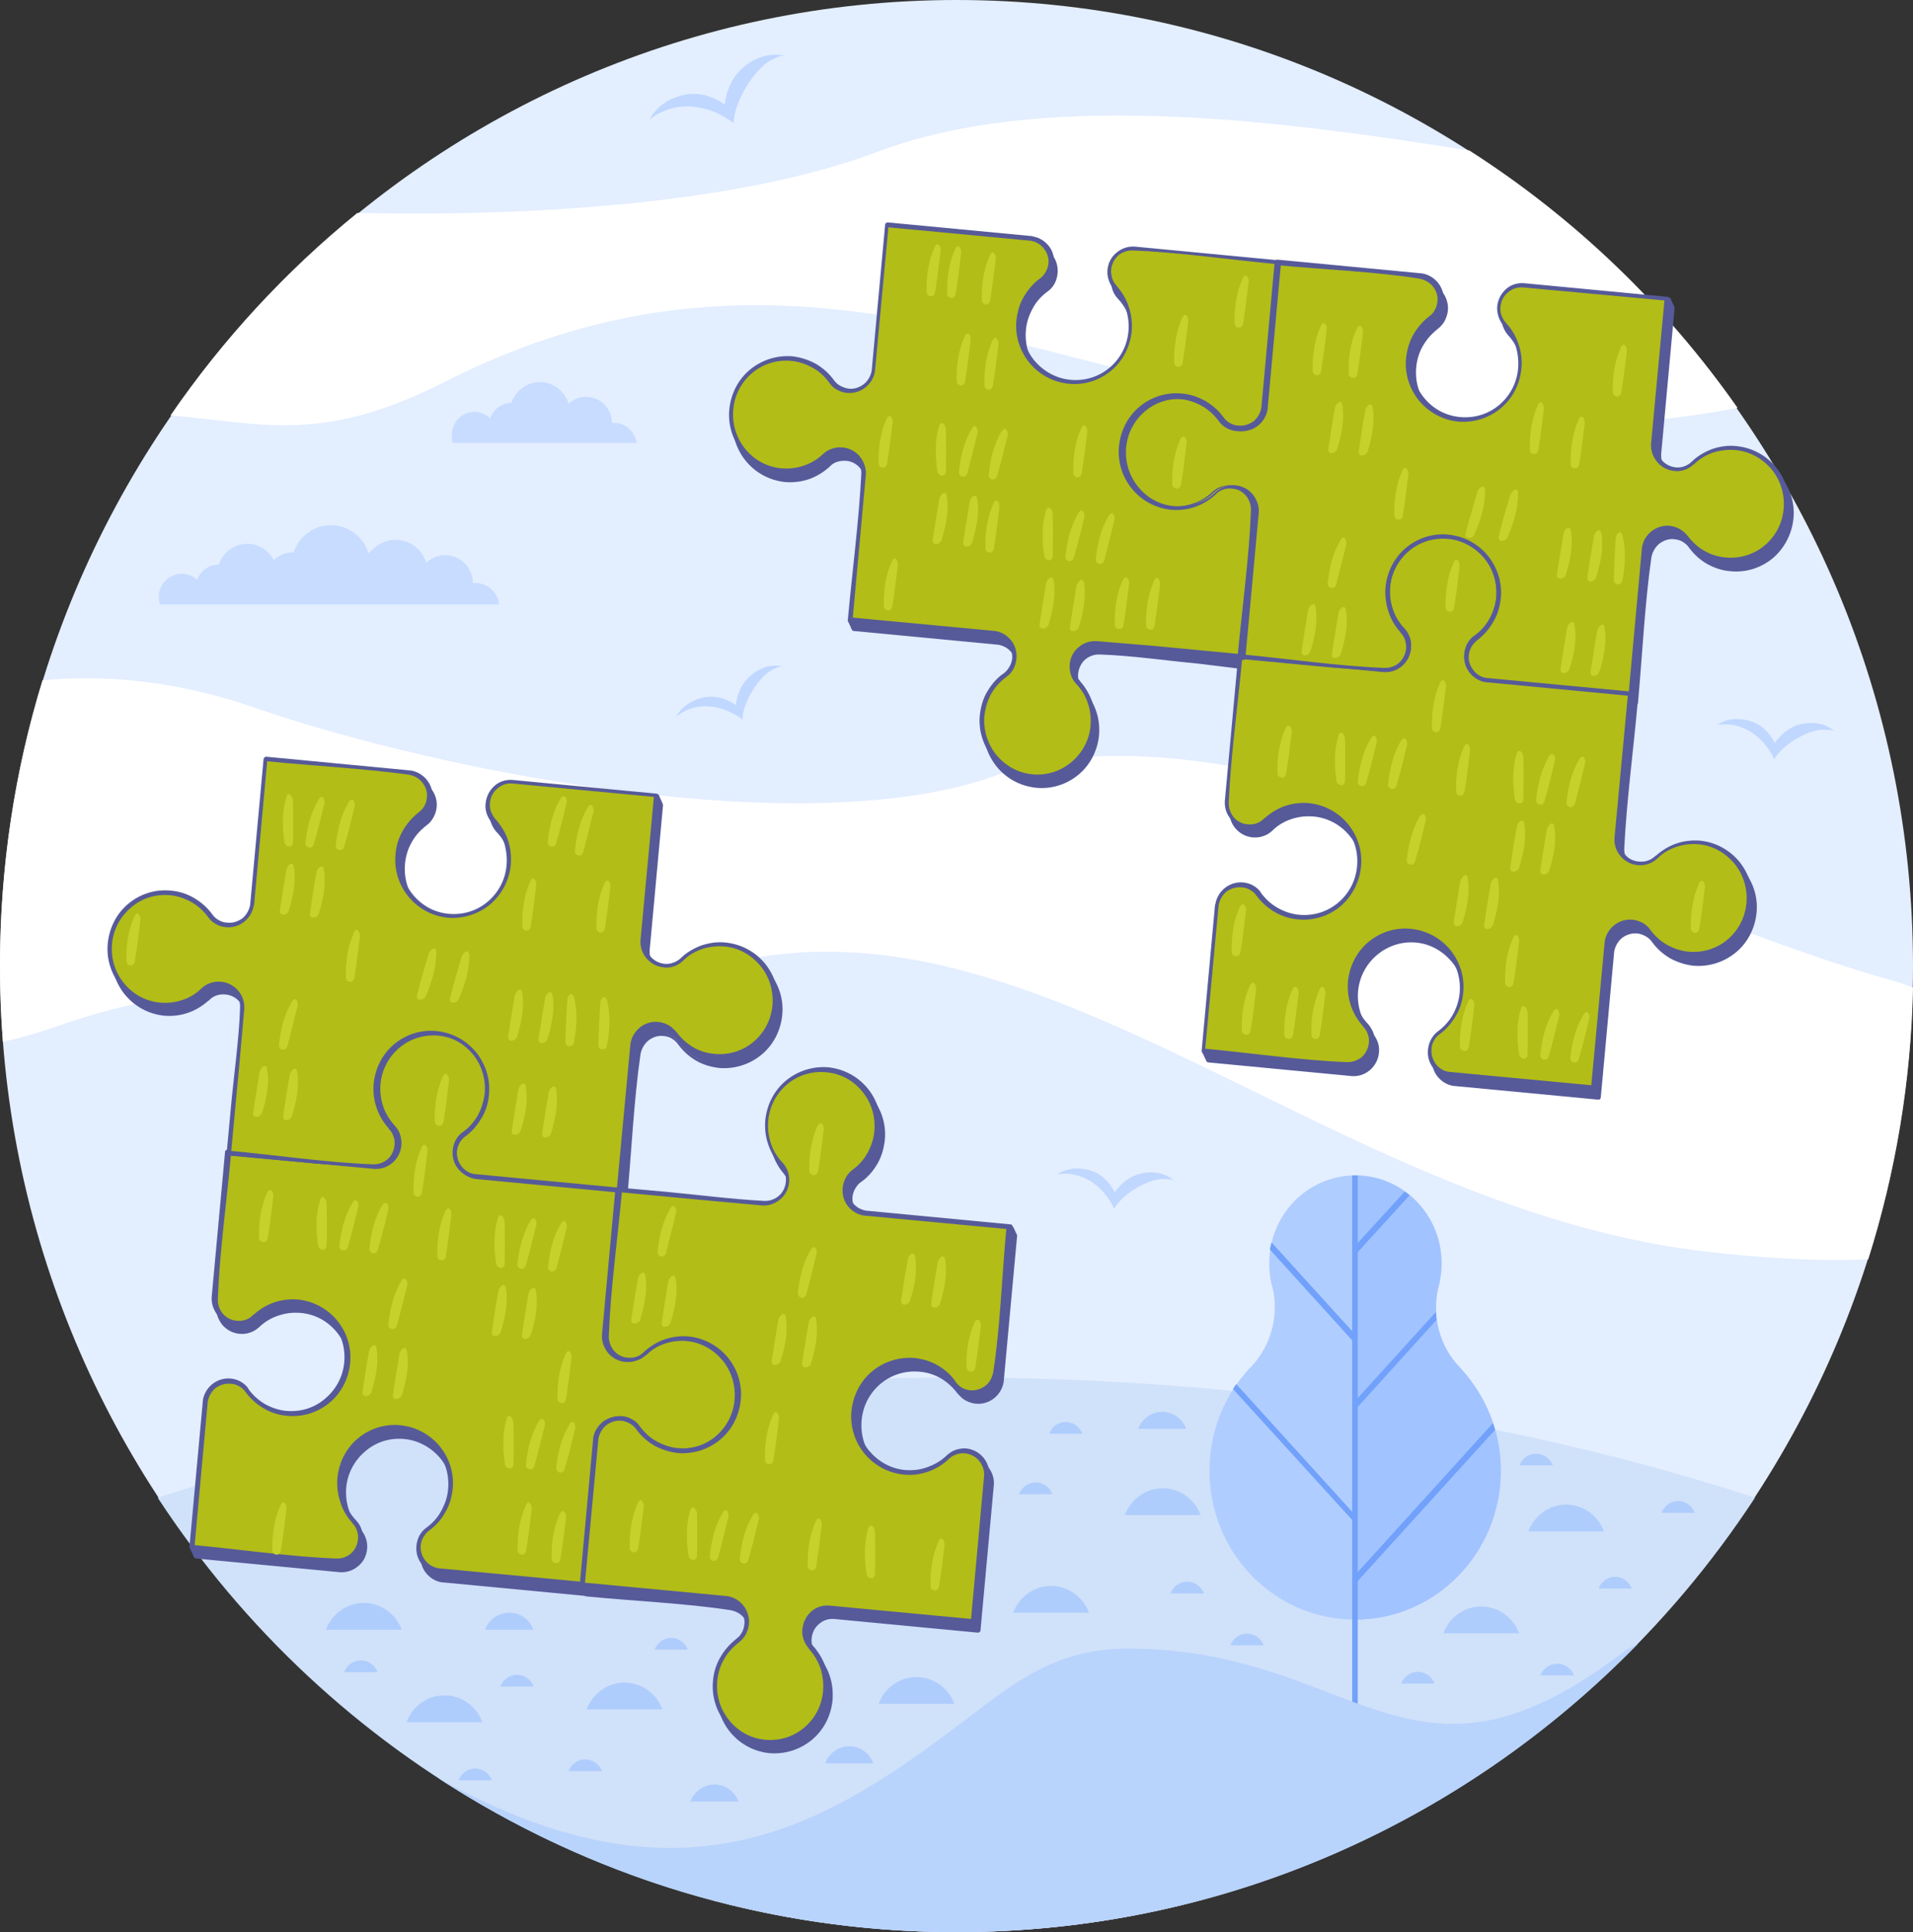
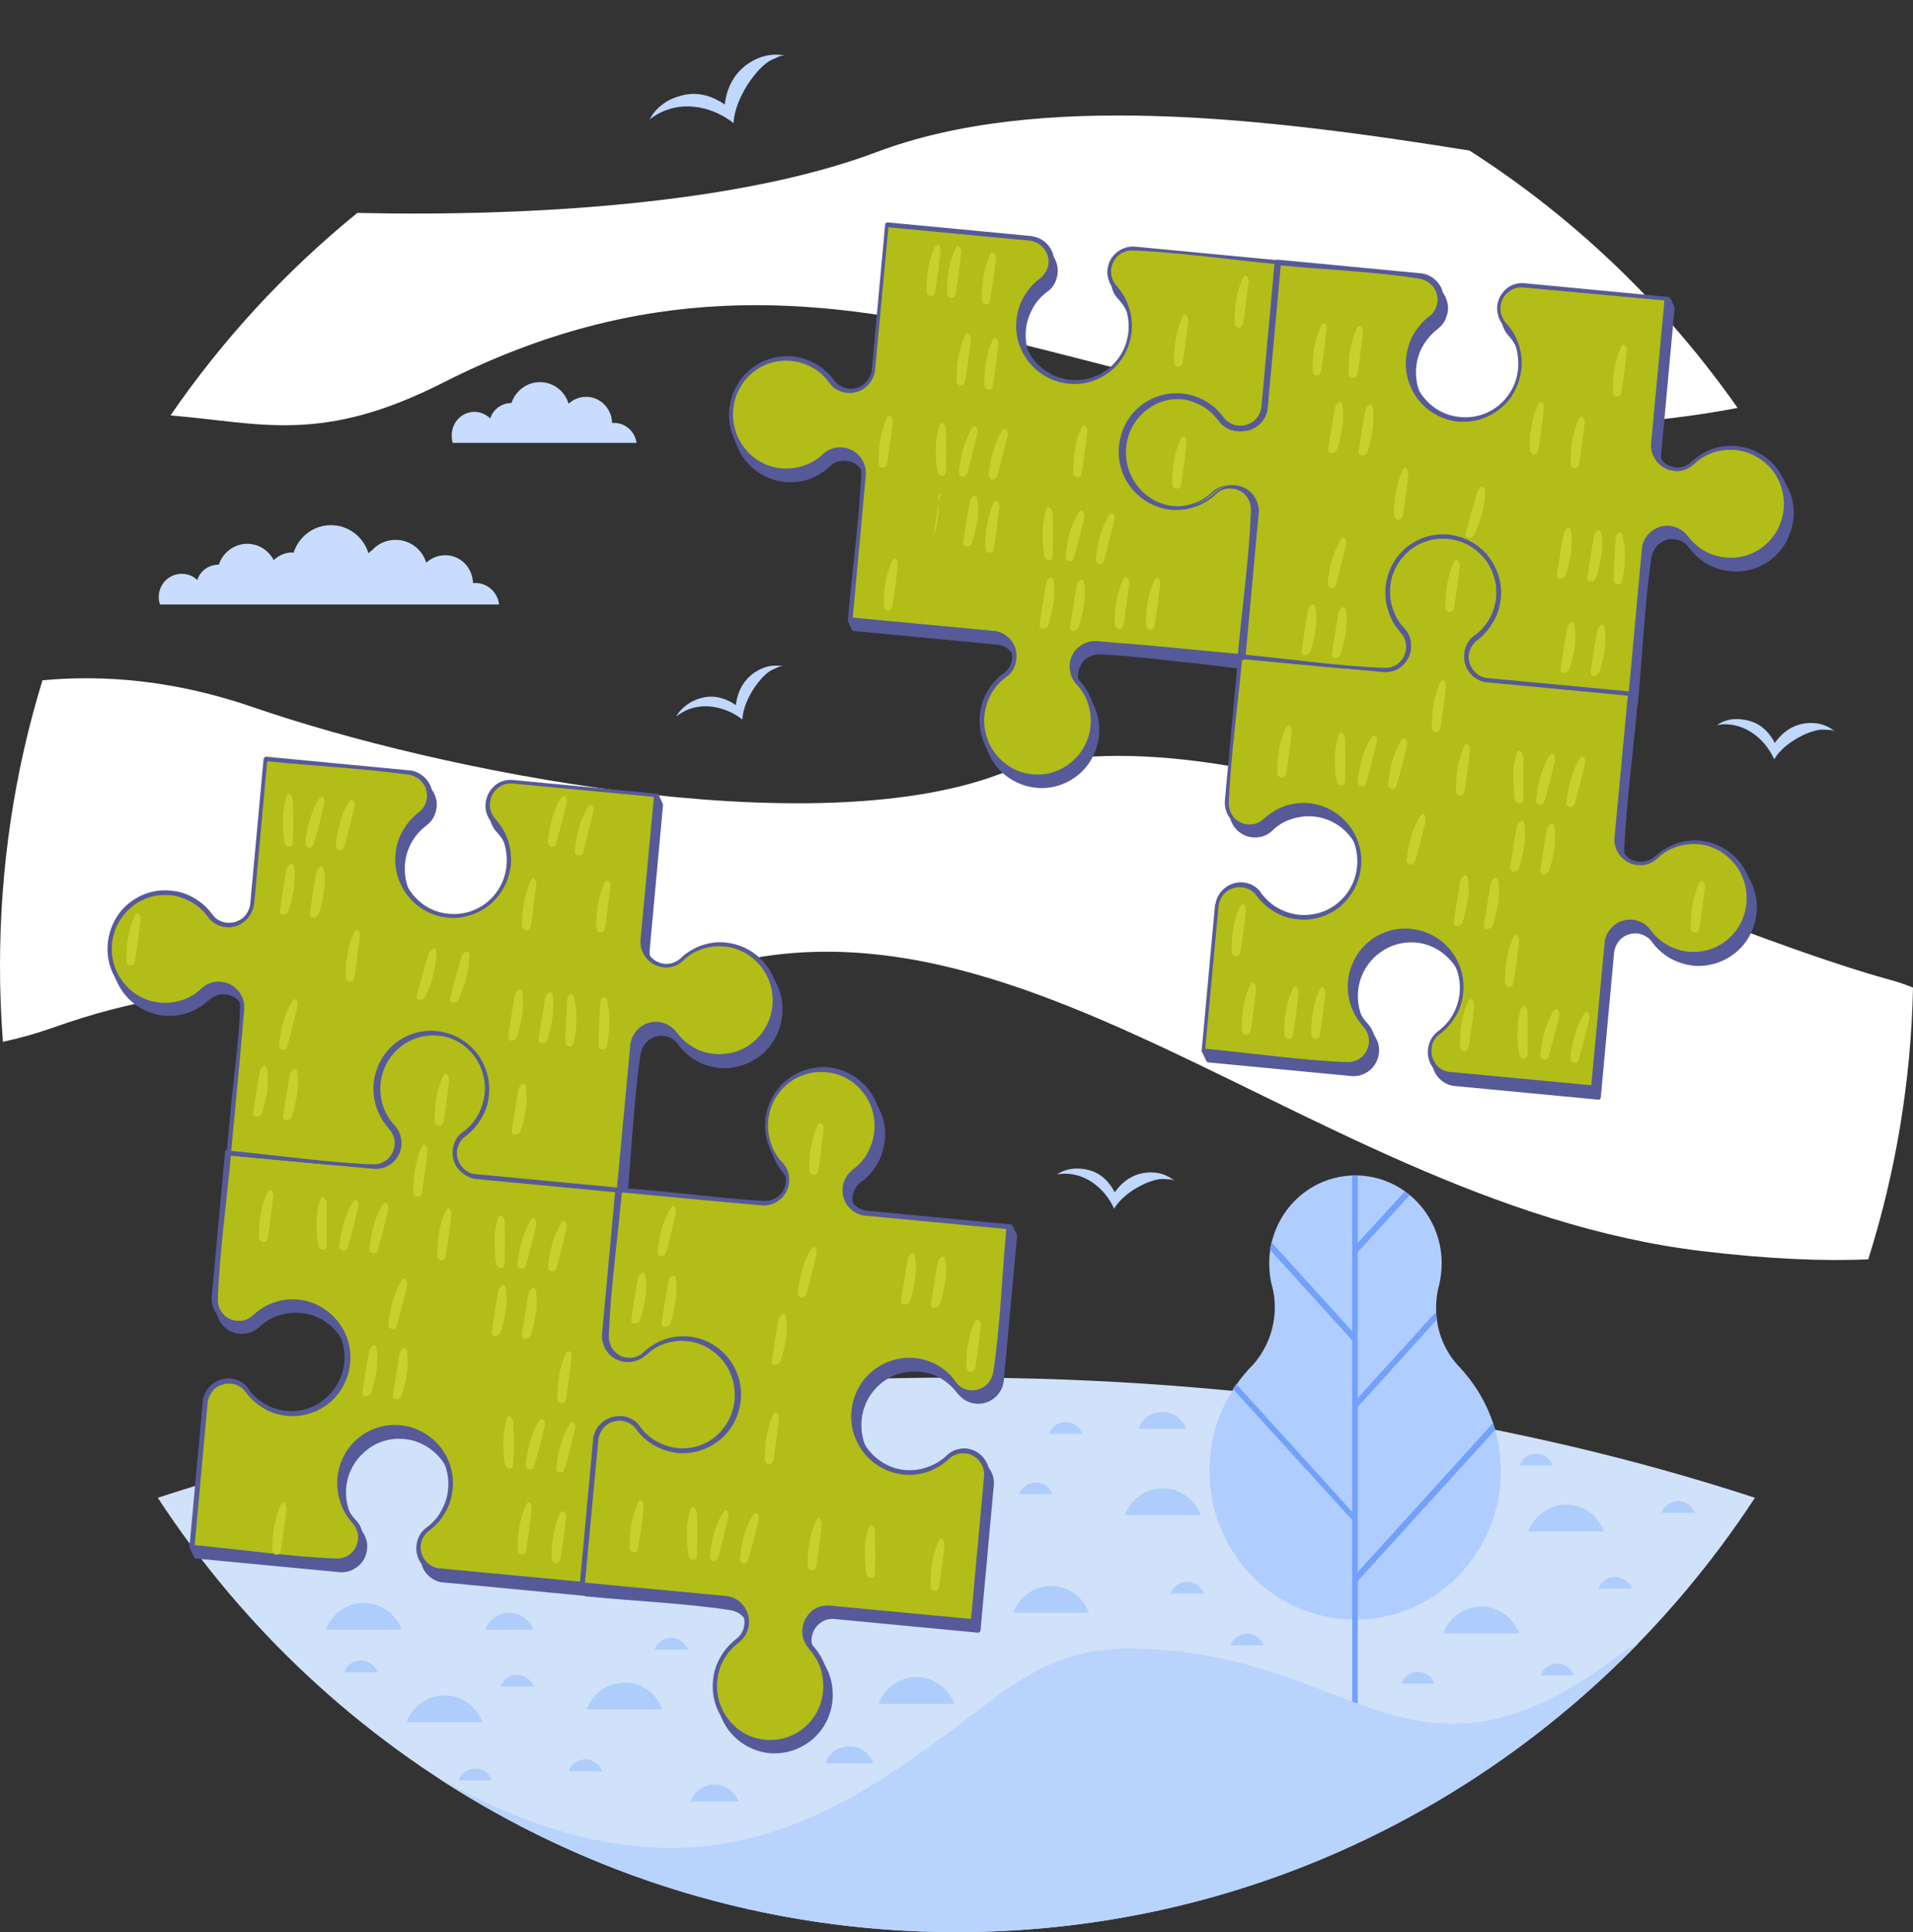
<svg xmlns="http://www.w3.org/2000/svg" version="1.1" id="Слой_1" x="0px" y="0px" width="585.7px" height="591.6px" viewBox="0 0 585.7 591.6" style="enable-background:new 0 0 585.7 591.6;" xml:space="preserve">
  <rect x="0" y="0" width="585.7" height="591.6" fill="#333333" stroke="none" />
  <style type="text/css">
	.st0{fill-rule:evenodd;clip-rule:evenodd;fill:#E3EEFF;}
	.st1{fill-rule:evenodd;clip-rule:evenodd;fill:#FFFFFF;}
	.st2{fill-rule:evenodd;clip-rule:evenodd;fill:#D0E1FA;}
	.st3{fill-rule:evenodd;clip-rule:evenodd;fill:#565A99;}
	.st4{fill:#565A99;}
	.st5{fill-rule:evenodd;clip-rule:evenodd;fill:#B2BD17;}
	.st6{fill-rule:evenodd;clip-rule:evenodd;fill:#B0CDFF;}
	.st7{fill-rule:evenodd;clip-rule:evenodd;fill:#A1C3FF;}
	.st8{fill-rule:evenodd;clip-rule:evenodd;fill:#71A1FA;}
	.st9{fill-rule:evenodd;clip-rule:evenodd;fill:#B8D3FC;}
	.st10{fill-rule:evenodd;clip-rule:evenodd;fill:#C6D12C;}
	.st11{fill-rule:evenodd;clip-rule:evenodd;fill:#C0D7FF;}
	.st12{fill-rule:evenodd;clip-rule:evenodd;fill:#C7DCFF;}
	.st13{fill-rule:evenodd;clip-rule:evenodd;fill:#AECDFC;}
</style>
  <g>
-     <path class="st0" d="M292.9,591.6c161.3,0,292.8-132.9,292.8-295.8C585.7,132.9,454.2,0,292.9,0C131.6,0,0,132.9,0,295.8   C0,458.7,131.6,591.6,292.9,591.6L292.9,591.6z" />
    <path class="st1" d="M109.4,65.2c-21.9,17.8-41.2,38.7-57.2,62c27.8,2.3,46.1,8.9,83.4-10c122.9-62.5,205.2,18.6,334.9,13.9   c25.1-0.9,45.4-3.1,61.5-6.2c-22-31.4-49.9-58.2-82.1-78.8c-62.2-10-131.9-18.3-181.6,0.5C226.9,62.2,163.8,66.4,109.4,65.2   L109.4,65.2z" />
    <path class="st1" d="M13,208.3c-8.5,27.7-13,57-13,87.5c0,7.8,0.3,15.6,0.9,23.2c5.5-1.2,10.7-2.7,15.5-4.4   c96.9-34.4,112.2,28.7,171.1-5.2c109.6-63,206.5,58.5,333.8,73.7c20.1,2.4,36.9,3.1,50.7,2.5c8.3-26.3,13.1-54.2,13.7-83.2   c-2.2-0.9-4.5-1.7-6.7-2.3c-71.1-19.5-202.5-89.1-273.7-62.8c-57.9,21.3-170.7-1-227.9-20.8C53.8,208.4,32.3,206.5,13,208.3   L13,208.3z" />
    <path class="st2" d="M48.3,458.6c52.4,80.1,142.4,133,244.5,133s192.1-52.9,244.5-133c-71.4-23.4-155.1-36.8-244.5-36.8   C203.4,421.8,119.7,435.2,48.3,458.6L48.3,458.6z" />
    <path class="st3" d="M85.3,357.2l13.2,1.2l17,1.6l0,0c3.8,0.2,7.1-2.6,7.5-6.5c0.2-2.2-0.6-4.2-2-5.7h0c-3.2-3.5-4.9-8.2-4.5-13.3   c0.9-9.4,9.2-16.4,18.5-15.5c9.4,0.9,16.2,9.2,15.4,18.7c-0.5,5.2-3.2,9.6-7.1,12.4c-1.5,1.2-2.5,2.9-2.7,5   c-0.4,3.8,2.3,7.2,6.1,7.8l0,0l17.1,1.6l13.2,1.3l13.9,1.3l-1.3,14.1l-1.2,13.3l-1.6,17.1l0,0c-0.2,3.9,2.6,7.2,6.4,7.6   c2.1,0.2,4.1-0.6,5.6-2v0c3.4-3.2,8.1-5,13.2-4.5c9.4,0.9,16.2,9.2,15.4,18.7c-0.9,9.5-9.2,16.4-18.5,15.5   c-5.1-0.5-9.5-3.2-12.3-7.1c-1.2-1.5-2.9-2.5-5-2.7c-3.8-0.3-7.1,2.4-7.7,6.1l0,0l-1.6,17.3l-1.2,13.3l-1.3,14.1l-13.9-1.3   l-13.2-1.2l-17.1-1.6l0,0c-3.7-0.5-6.4-4-6.1-7.8c0.2-2.1,1.2-3.8,2.7-5c3.9-2.8,6.6-7.2,7.1-12.4c0.9-9.4-6-17.8-15.4-18.7   c-9.4-0.9-17.7,6.1-18.5,15.5c-0.5,5,1.3,9.8,4.4,13.3h0c1.4,1.5,2.2,3.5,2,5.7c-0.4,3.9-3.7,6.7-7.5,6.5l0,0l-17-1.6L74.1,478   l-13.9-1.3l1.3-14.1l1.2-13.3l1.6-17.3l0,0c0.5-3.8,3.9-6.5,7.7-6.1c2,0.2,3.8,1.2,4.9,2.7c2.8,3.9,7.1,6.6,12.3,7.1   c9.4,0.9,17.7-6.1,18.5-15.5c0.9-9.4-6-17.8-15.4-18.7c-5-0.5-9.7,1.3-13.2,4.5v0c-1.4,1.4-3.4,2.2-5.6,2c-3.8-0.3-6.7-3.7-6.4-7.6   l0,0l1.6-17.1l1.2-13.3l1.3-14.1L85.3,357.2z" />
    <path class="st4" d="M85.4,356.4c9.8,0.9,20.4,2.3,30.2,2.8c1.7,0.1,3.3-0.5,4.5-1.5c1.2-1.1,2-2.6,2.2-4.3c0.1-0.9,0-1.9-0.3-2.7   c-0.3-0.9-0.8-1.7-1.4-2.3c-0.1-0.1-0.1-0.1-0.1-0.2c-1.6-1.8-2.9-3.9-3.7-6.3c-0.8-2.3-1.1-4.8-0.9-7.4c0.5-4.9,2.8-9.2,6.3-12.1   c3.5-2.9,8.1-4.5,13-4c4.9,0.5,9.1,2.9,12,6.4c2.9,3.6,4.5,8.2,4,13.1c-0.2,2.6-1,5.1-2.3,7.2c-1.3,2.2-3,4.2-5,5.6   c-0.7,0.5-1.3,1.2-1.7,2c-0.4,0.7-0.7,1.6-0.8,2.5c-0.1,1.7,0.4,3.3,1.4,4.6s2.4,2.2,4.1,2.4h0.1l44.1,4.2c0.4,0.1,0.7,0.4,0.7,0.8   c-1.3,14.4-3.4,30.2-4.1,44.5c-0.1,1.7,0.5,3.3,1.5,4.6c1,1.2,2.5,2.1,4.3,2.2c1,0.1,1.9,0,2.7-0.3s1.6-0.8,2.3-1.5   c0.1,0,0.1-0.1,0.2-0.1c1.8-1.6,3.9-2.9,6.2-3.7c2.3-0.8,4.8-1.1,7.3-0.9c4.9,0.5,9.1,2.9,12,6.4c2.9,3.5,4.5,8.2,4,13.1   c-0.5,4.9-2.8,9.2-6.3,12.1c-3.5,2.9-8.1,4.5-13,4.1c-2.6-0.3-5-1.1-7.2-2.3c-2.2-1.3-4.1-3-5.6-5.1c-0.5-0.7-1.2-1.3-2-1.7   c-0.7-0.4-1.6-0.7-2.5-0.8c-1.7-0.1-3.3,0.4-4.6,1.4c-1.2,1-2.1,2.5-2.4,4.2l0,0.1l-4.1,44.6c0,0.4-0.4,0.7-0.8,0.6l-44.2-4.2   c-0.1,0-0.1,0-0.2,0c-2-0.3-3.7-1.4-4.9-2.9c-1.2-1.5-1.8-3.5-1.6-5.6c0.1-1.1,0.4-2.1,0.9-3.1c0.5-0.9,1.2-1.8,2.1-2.4l0,0   c1.9-1.4,3.5-3.1,4.6-5.2c1.1-2,1.9-4.2,2.1-6.7c0.4-4.5-1-8.8-3.7-12.1c-2.7-3.2-6.6-5.5-11.1-5.9c-4.5-0.4-8.7,1-11.9,3.8   c-3.2,2.7-5.4,6.6-5.8,11.1c-0.2,2.4,0.1,4.7,0.8,6.8c0.7,2.2,1.9,4.2,3.5,5.9c0,0.1,0.1,0.1,0.1,0.1c0.7,0.8,1.3,1.7,1.6,2.7   c0.4,1.1,0.5,2.2,0.4,3.3c-0.2,2.1-1.2,4-2.7,5.2c-1.5,1.3-3.4,2-5.5,1.9c0,0-0.1,0-0.1,0l-44.1-4.2c-0.3,0-0.5-0.2-0.6-0.4l0,0h0   l-1.2-2.6l1.4-0.2l3.9-42.1c0-0.1,0-0.1,0-0.2c0.3-2,1.4-3.8,2.9-5c1.5-1.2,3.5-1.9,5.6-1.7c1.1,0.1,2.1,0.4,3,0.9s1.8,1.2,2.4,2.1   l0,0.1c1.3,1.9,3.1,3.5,5.1,4.7c2,1.1,4.2,1.9,6.6,2.1c4.5,0.4,8.7-1,11.9-3.8c3.2-2.7,5.4-6.6,5.8-11.1c0.4-4.6-1-8.8-3.7-12.1   c-2.7-3.3-6.5-5.5-11.1-5.9c-2.4-0.2-4.6,0.1-6.7,0.8c-2.2,0.7-4.2,1.9-5.9,3.5c0,0.1-0.1,0.1-0.1,0.1c-0.8,0.7-1.7,1.3-2.7,1.6   c-1,0.4-2.2,0.5-3.3,0.4c-2.1-0.2-3.9-1.2-5.2-2.7c-1.2-1.5-2-3.4-1.9-5.5v-0.1l4.1-44.5c0-0.4,0.4-0.7,0.8-0.7L85.4,356.4z    M61,475.8l0.7-0.6l-0.6-0.5l3.9-42.5l0,0c0.2-1.7,1.1-3.2,2.4-4.2c1.2-1,2.9-1.5,4.6-1.3c0.9,0.1,1.8,0.3,2.5,0.7   c0.8,0.4,1.4,1,2,1.7c1.5,2.1,3.4,3.8,5.6,5.1c2.2,1.2,4.6,2.1,7.2,2.3c4.9,0.5,9.5-1.1,13-4c3.5-2.9,5.9-7.2,6.3-12.1   s-1.1-9.6-4-13.1c-2.9-3.5-7.1-6-12-6.4c-2.6-0.2-5,0.1-7.3,0.9c-2.3,0.8-4.4,2.1-6.2,3.7c-0.1,0-0.1,0.1-0.2,0.1   c-0.7,0.7-1.4,1.1-2.3,1.5c-0.9,0.3-1.8,0.4-2.7,0.3c-1.7-0.1-3.2-1-4.3-2.2c-1-1.2-1.6-2.9-1.5-4.6c0.5-13.8,2.7-29.8,4-43.8   l26.4,2.5l17,1.6c0.1,0,0.1,0,0.1,0c2.1,0.1,4-0.6,5.4-1.9c1.5-1.3,2.5-3.1,2.7-5.3c0.1-1.2-0.1-2.3-0.4-3.3c-0.4-1-0.9-2-1.6-2.7   c0-0.1-0.1-0.1-0.1-0.1c-1.5-1.7-2.7-3.7-3.5-5.9c-0.7-2.1-1-4.4-0.8-6.8c0.4-4.5,2.6-8.4,5.8-11.1c3.2-2.7,7.4-4.2,11.9-3.7   c4.5,0.4,8.4,2.6,11,5.9c2.7,3.3,4.1,7.5,3.7,12.1c-0.2,2.4-1,4.7-2.1,6.7c-1.2,2.1-2.8,3.8-4.7,5.2l0,0c-0.8,0.7-1.5,1.5-2.1,2.4   c-0.5,0.9-0.8,1.9-0.9,3.1c-0.2,2.1,0.4,4.1,1.6,5.6c1.2,1.5,2.9,2.6,4.9,2.9c0.1,0,0.1,0,0.1,0l43.5,4.1l-4,43.8   c0,0.1,0,0.1,0,0.1c-0.1,2.1,0.6,4,1.9,5.5c1.3,1.5,3.1,2.5,5.2,2.7c1.2,0.1,2.3,0,3.3-0.4c1-0.3,1.9-0.9,2.7-1.6   c0.1,0,0.1-0.1,0.2-0.1c1.7-1.5,3.7-2.7,5.8-3.5c2.1-0.7,4.4-1,6.7-0.8c4.5,0.4,8.4,2.7,11.1,5.9c2.7,3.3,4.1,7.5,3.7,12.1   c-0.4,4.5-2.6,8.5-5.8,11.2c-3.2,2.7-7.4,4.2-11.9,3.7c-2.4-0.2-4.6-1-6.6-2.1c-2-1.2-3.8-2.8-5.2-4.7l0,0   c-0.7-0.9-1.5-1.6-2.4-2.1c-0.9-0.5-1.9-0.8-3-0.9c-2.1-0.2-4.1,0.5-5.6,1.7c-1.5,1.2-2.6,2.9-2.9,5c0,0.1,0,0.1,0,0.1l0,0   l-4.1,43.9l-43.4-4.1h-0.1c-1.7-0.3-3.1-1.1-4.1-2.4c-1-1.3-1.5-2.9-1.4-4.6c0.1-0.9,0.3-1.7,0.8-2.5c0.4-0.8,1-1.5,1.7-2   c2-1.5,3.8-3.4,5-5.6c1.2-2.1,2-4.6,2.3-7.2c0.5-4.9-1.1-9.6-4-13.1c-2.9-3.5-7.1-5.9-12-6.4c-4.9-0.5-9.5,1.1-13,4   c-3.5,2.9-5.9,7.2-6.3,12.1c-0.3,2.6,0.1,5.1,0.9,7.4c0.8,2.3,2,4.5,3.6,6.3c0.1,0.1,0.1,0.1,0.1,0.2c0.7,0.7,1.1,1.5,1.4,2.3   c0.3,0.8,0.4,1.8,0.3,2.7c-0.2,1.7-1,3.3-2.2,4.3c-1.2,1.1-2.8,1.6-4.5,1.5c-13.6-0.5-29.5-2.8-43.3-4.1V475.8z" />
    <path class="st3" d="M204.9,368.4l13.2,1.3l17,1.6l0,0c3.8,0.2,7.1-2.6,7.5-6.5c0.2-2.1-0.6-4.2-2-5.6h0c-3.2-3.5-4.9-8.2-4.5-13.3   c0.9-9.4,9.2-16.4,18.5-15.5c9.4,0.9,16.2,9.3,15.4,18.7c-0.5,5.2-3.2,9.6-7.1,12.4c-1.5,1.2-2.5,2.9-2.7,5   c-0.3,3.8,2.4,7.2,6.1,7.8h0l17.1,1.6l13.2,1.2l13.9,1.3l-1.3,14.1l-1.2,13.3l-1.6,17.1h0c-0.5,3.8-3.9,6.6-7.7,6.2   c-2.1-0.2-4-1.3-5.1-3v0c-2.8-3.8-7.1-6.4-12.1-6.9c-9.4-0.9-17.7,6.1-18.5,15.5c-0.9,9.4,6,17.8,15.4,18.7   c5.1,0.5,9.9-1.4,13.4-4.7c1.4-1.3,3.3-2,5.4-1.8c3.8,0.4,6.6,3.7,6.4,7.5h0l-1.6,17.3l-1.2,13.3l-1.3,14.1l-13.9-1.3l-13.2-1.3   l-17.1-1.6v0c-3.8-0.2-7,2.7-7.4,6.5c-0.2,2,0.5,4,1.7,5.4c3.3,3.5,5.2,8.3,4.7,13.5c-0.9,9.4-9.2,16.4-18.5,15.5   c-9.4-0.9-16.2-9.3-15.4-18.7c0.5-5.1,3-9.4,6.8-12.2l0,0c1.6-1.1,2.8-3,3-5.2c0.4-3.9-2.4-7.3-6.2-7.8l0,0l-17-1.6l-13.2-1.2   l-13.9-1.3l1.3-14.1l1.2-13.3l1.6-17.3l0,0c0.5-3.8,3.9-6.5,7.7-6.1c2,0.2,3.8,1.2,5,2.7c2.8,3.9,7.1,6.6,12.3,7.1   c9.4,0.9,17.7-6.1,18.5-15.5c0.9-9.4-6-17.8-15.4-18.7c-5-0.5-9.7,1.3-13.2,4.5v0c-1.4,1.4-3.5,2.2-5.6,2c-3.8-0.4-6.7-3.7-6.4-7.6   l0,0l1.6-17.1l1.2-13.3l1.3-14.1L204.9,368.4z" />
    <path class="st4" d="M205,367.7c9.8,0.9,20.4,2.3,30.2,2.8c1.7,0.1,3.3-0.5,4.5-1.5s2-2.5,2.2-4.3c0.1-1,0-1.9-0.3-2.7   c-0.3-0.9-0.8-1.7-1.4-2.3c-0.1-0.1-0.1-0.1-0.1-0.2c-1.6-1.8-2.8-3.9-3.6-6.3c-0.8-2.3-1.1-4.8-0.9-7.4c0.5-4.9,2.8-9.2,6.3-12.1   c3.5-2.9,8.1-4.5,13-4.1c4.9,0.5,9.1,2.9,12,6.4c2.9,3.5,4.5,8.2,4,13.1c-0.3,2.6-1,5.1-2.3,7.3c-1.3,2.2-3,4.2-5.1,5.6   c-0.7,0.5-1.2,1.2-1.7,2c-0.4,0.7-0.7,1.6-0.8,2.5c-0.1,1.7,0.4,3.3,1.4,4.6c1,1.3,2.4,2.1,4.1,2.4l0.1,0l42.7,4l0.8-2.1l1.2,2.6   c0.1,0.1,0.1,0.1,0.1,0.2l0,0c0,0.1,0,0.2,0,0.3l-4.1,44.5c0,0.1,0,0.1,0,0.1c-0.3,2-1.4,3.8-2.9,5c-1.5,1.2-3.5,1.9-5.6,1.7   c-1.2-0.1-2.2-0.5-3.2-1c-0.9-0.5-1.7-1.3-2.4-2.1c-0.1,0-0.1-0.1-0.1-0.1c-1.4-1.9-3.1-3.4-5.1-4.6c-1.9-1.1-4.1-1.8-6.5-2   c-4.5-0.4-8.7,1-11.9,3.7c-3.2,2.7-5.4,6.6-5.8,11.2c-0.4,4.5,1,8.8,3.7,12.1c2.7,3.2,6.5,5.5,11,5.9c2.4,0.2,4.8-0.1,6.9-0.9   c2.2-0.8,4.3-2,6-3.7v0c0.8-0.7,1.7-1.3,2.7-1.6c1-0.3,2.1-0.5,3.1-0.4c2.1,0.2,3.9,1.2,5.2,2.7c1.2,1.4,2,3.3,1.9,5.4   c0,0,0,0.1,0,0.1l-4.1,44.7c0,0.4-0.4,0.7-0.8,0.7l-44.1-4.2h-0.1c-1.7-0.1-3.3,0.5-4.5,1.6c-1.2,1-2,2.5-2.2,4.3   c-0.1,0.9,0,1.8,0.3,2.6c0.3,0.8,0.7,1.6,1.3,2.3c1.7,1.9,3.1,4.1,3.9,6.5c0.8,2.3,1.1,4.9,0.9,7.6c-0.5,4.9-2.8,9.2-6.3,12.1   c-3.5,2.9-8.1,4.5-13,4.1c-4.9-0.5-9.1-2.9-12-6.4c-2.9-3.5-4.5-8.2-4-13.1c0.2-2.6,1-5,2.2-7.1c1.2-2.1,2.8-4,4.7-5.5   c0.1-0.1,0.1-0.1,0.1-0.1c0.7-0.5,1.4-1.2,1.8-2c0.5-0.8,0.7-1.7,0.8-2.6c0.2-1.7-0.4-3.4-1.4-4.6c-1-1.3-2.5-2.1-4.2-2.4   c-13.6-2.1-30-2.8-44.1-4.2c-0.4,0-0.7-0.4-0.7-0.8l4.1-44.7c0-0.1,0-0.1,0-0.2c0.3-2,1.4-3.8,2.9-5c1.5-1.2,3.5-1.8,5.6-1.7   c1.1,0.1,2.1,0.4,3,0.9c1,0.5,1.8,1.2,2.4,2.1l0,0c1.3,1.9,3.1,3.5,5.1,4.7c2,1.1,4.2,1.9,6.6,2.1c4.5,0.4,8.7-1,11.9-3.7   c3.2-2.7,5.4-6.6,5.8-11.2c0.4-4.5-1-8.8-3.7-12.1c-2.7-3.2-6.5-5.5-11.1-5.9c-2.4-0.2-4.6,0.1-6.7,0.8c-2.2,0.7-4.2,1.9-5.9,3.5   c0,0-0.1,0.1-0.1,0.1c-0.8,0.7-1.7,1.3-2.7,1.6c-1,0.4-2.2,0.5-3.3,0.4c-2.1-0.2-3.9-1.2-5.2-2.7c-1.2-1.5-2-3.4-1.9-5.5v-0.1   l4.1-44.5c0-0.4,0.4-0.7,0.8-0.7L205,367.7z M218,370.4l-26.4-2.5c-1.3,14-3.5,30-4,43.8c-0.1,1.7,0.5,3.3,1.5,4.6   c1,1.2,2.5,2.1,4.3,2.2c1,0.1,1.9,0,2.7-0.3s1.6-0.8,2.3-1.5c0,0,0.1-0.1,0.1-0.1c1.8-1.6,3.9-2.9,6.2-3.7c2.3-0.8,4.8-1.1,7.3-0.9   c4.9,0.5,9.1,2.9,12,6.4c2.9,3.5,4.5,8.2,4,13.1c-0.5,4.9-2.8,9.2-6.3,12.1c-3.5,2.9-8.1,4.5-13,4.1c-2.6-0.3-5-1.1-7.2-2.3   c-2.2-1.3-4.1-3-5.6-5.1c-0.5-0.7-1.2-1.3-2-1.7c-0.8-0.4-1.6-0.7-2.5-0.8c-1.7-0.1-3.3,0.4-4.6,1.4c-1.2,1-2.1,2.5-2.4,4.2l0,0.1   l-4.1,43.9l43.4,4.1l0.1,0c2.1,0.3,3.8,1.4,5,2.9c1.2,1.5,1.9,3.6,1.7,5.7c-0.1,1.1-0.5,2.2-1,3.2c-0.5,0.9-1.2,1.7-2.1,2.4   c0,0-0.1,0.1-0.1,0.1c-1.8,1.4-3.4,3.1-4.5,5.2c-1.1,1.9-1.8,4.2-2,6.5c-0.4,4.6,1,8.8,3.7,12.1c2.7,3.3,6.5,5.5,11,5.9   c4.5,0.4,8.7-1,11.9-3.7c3.2-2.7,5.4-6.6,5.8-11.2c0.2-2.4-0.1-4.8-0.8-7c-0.8-2.2-2-4.3-3.6-6l0-0.1c-0.7-0.8-1.2-1.7-1.6-2.8   c-0.3-1-0.5-2.1-0.3-3.2c0.2-2.1,1.2-3.9,2.6-5.2c1.4-1.3,3.3-2,5.4-1.9c0.1,0,0.1,0,0.1,0l43.5,4.1l4-43.8v-0.1   c0.1-1.7-0.5-3.3-1.6-4.6c-1-1.2-2.5-2-4.2-2.2c-0.9-0.1-1.8,0-2.6,0.3c-0.9,0.3-1.6,0.7-2.3,1.3c-1.8,1.8-4,3.1-6.4,4   c-2.4,0.8-4.9,1.2-7.5,0.9c-4.9-0.5-9.1-2.9-12-6.4c-2.9-3.5-4.5-8.2-4-13.1c0.5-4.9,2.8-9.2,6.3-12.1c3.5-2.9,8.1-4.5,13-4.1   c2.6,0.3,4.9,1,7,2.2c2.1,1.2,4,2.8,5.4,4.8c0.1,0.1,0.1,0.1,0.1,0.1c0.5,0.8,1.2,1.4,2,1.9c0.8,0.4,1.6,0.7,2.6,0.8   c1.7,0.1,3.3-0.4,4.6-1.4c1.2-1,2.1-2.5,2.4-4.2c2.1-13.3,2.7-30,4-43.8l-43.5-4.1l0,0c0,0-0.1,0-0.1,0c-2-0.3-3.7-1.4-4.9-2.9   c-1.2-1.5-1.8-3.5-1.6-5.6c0.1-1.1,0.4-2.1,0.9-3c0.5-1,1.2-1.8,2.1-2.5h0c1.9-1.4,3.5-3.1,4.6-5.2c1.1-2,1.9-4.2,2.1-6.7   c0.4-4.6-1-8.8-3.7-12.1c-2.7-3.3-6.5-5.5-11.1-5.9c-4.5-0.4-8.7,1-11.9,3.7c-3.2,2.7-5.4,6.6-5.8,11.2c-0.2,2.4,0.1,4.7,0.8,6.8   c0.7,2.2,1.9,4.2,3.5,5.9c0,0,0.1,0.1,0.1,0.1c0.7,0.8,1.3,1.7,1.6,2.7c0.4,1,0.5,2.2,0.4,3.3c-0.2,2.1-1.2,4-2.7,5.2   c-1.5,1.3-3.4,2-5.4,1.9c-0.1,0-0.1,0-0.1,0L218,370.4z" />
    <path class="st3" d="M72.7,341.8l1.2-13.3l1.6-17.1l0,0c0.2-3.8-2.6-7.2-6.4-7.6c-2.2-0.2-4.2,0.6-5.6,2v0c-3.4,3.2-8.1,5-13.1,4.5   c-9.4-0.9-16.2-9.3-15.4-18.7c0.9-9.4,9.2-16.4,18.5-15.5c5.1,0.5,9.5,3.2,12.3,7.1c1.2,1.5,2.9,2.5,5,2.7c3.8,0.4,7.2-2.3,7.7-6.1   h0l1.6-17.3l1.2-13.3l1.3-14.1l13.9,1.3l13.2,1.2l17,1.6l0,0c3.8,0.5,6.5,3.9,6.2,7.8c-0.2,2.2-1.3,4-3,5.2l0,0   c-3.7,2.8-6.3,7.1-6.8,12.2c-0.9,9.4,6,17.8,15.4,18.7c9.4,0.9,17.7-6.1,18.5-15.5c0.5-5.2-1.4-10-4.7-13.5   c-1.2-1.4-1.9-3.4-1.8-5.4c0.4-3.8,3.6-6.7,7.4-6.5l0,0l17.1,1.6l13.2,1.3l13.9,1.3l-1.3,14l-1.2,13.4l-1.6,17.2l0,0   c-0.2,3.8,2.6,7.1,6.4,7.5c2,0.2,3.9-0.5,5.4-1.8c3.5-3.3,8.2-5.2,13.4-4.7c9.4,0.9,16.2,9.2,15.4,18.7   c-0.9,9.4-9.2,16.4-18.5,15.5c-5-0.5-9.3-3.1-12.1-6.9v0c-1.2-1.6-3-2.8-5.1-3c-3.8-0.4-7.2,2.4-7.7,6.2v0l-1.6,17.1l-1.2,13.3   l-1.3,14.1l-13.9-1.3l-13.2-1.3l-17.1-1.6l0,0c-3.7-0.5-6.4-4-6.1-7.8c0.2-2.1,1.2-3.8,2.7-5c3.9-2.8,6.6-7.2,7.1-12.4   c0.9-9.5-6-17.9-15.4-18.7c-9.4-0.9-17.7,6.1-18.5,15.5c-0.5,5.1,1.3,9.8,4.5,13.3h0c1.4,1.5,2.2,3.5,2,5.7   c-0.4,3.9-3.7,6.7-7.5,6.5l0,0l-17-1.6l-13.2-1.2l-13.9-1.3L72.7,341.8z" />
    <path class="st4" d="M72,341.7c0.9-9.8,2.5-20.9,2.8-30.4c0.1-1.7-0.5-3.4-1.5-4.6c-1-1.2-2.6-2.1-4.3-2.2c-0.9-0.1-1.9,0-2.7,0.3   c-0.9,0.3-1.7,0.8-2.3,1.5c-0.1,0.1-0.1,0.1-0.2,0.1c-1.8,1.6-3.9,2.9-6.2,3.7c-2.3,0.8-4.8,1.1-7.3,0.9c-4.9-0.5-9.1-2.9-12-6.4   c-2.9-3.5-4.5-8.2-4-13.1c0.5-4.9,2.8-9.2,6.3-12.1s8.1-4.5,13-4c2.6,0.2,5,1,7.2,2.3c2.2,1.3,4.1,3,5.6,5.1c0.5,0.7,1.2,1.3,2,1.7   c0.7,0.4,1.6,0.7,2.5,0.7c1.7,0.2,3.3-0.4,4.6-1.3c1.2-1,2.1-2.5,2.4-4.2v-0.1l4.1-44.5c0.1-0.4,0.4-0.7,0.8-0.7l44.1,4.2   c0.1,0,0.1,0,0.1,0c2,0.3,3.8,1.4,5,2.9c1.2,1.5,1.9,3.5,1.7,5.6c-0.1,1.2-0.5,2.3-1,3.2c-0.5,0.9-1.2,1.8-2.1,2.4   c0,0-0.1,0.1-0.1,0.1c-1.8,1.4-3.4,3.1-4.5,5.2c-1.1,1.9-1.8,4.2-2,6.5c-0.4,4.6,1,8.8,3.7,12.1c2.7,3.3,6.5,5.5,11,5.9   c4.5,0.4,8.7-1,11.9-3.7c3.2-2.7,5.4-6.6,5.8-11.2c0.2-2.4-0.1-4.8-0.8-7c-0.8-2.2-2-4.3-3.7-6v0c-0.7-0.8-1.2-1.7-1.6-2.8   c-0.3-1-0.5-2.1-0.3-3.2c0.2-2.1,1.2-3.9,2.6-5.2c1.4-1.3,3.3-2,5.4-1.9c0.1,0,0.1,0,0.1,0l42.7,4l0-0.7l0.8-1.6l1.3,2.9h0   c0,0.1,0.1,0.2,0.1,0.4l-4.1,44.5v0.1c-0.1,1.7,0.5,3.3,1.6,4.5c1,1.2,2.5,2,4.2,2.2c0.9,0.1,1.8,0,2.6-0.3   c0.9-0.3,1.6-0.7,2.3-1.3c1.8-1.8,4-3.1,6.4-4c2.4-0.8,4.9-1.2,7.5-0.9c4.9,0.5,9.1,2.9,12,6.4c2.9,3.6,4.5,8.2,4,13.1   c-0.5,4.9-2.8,9.2-6.3,12.1c-3.5,2.9-8.1,4.5-13,4.1c-2.6-0.3-4.9-1-7-2.2c-2.1-1.2-4-2.9-5.4-4.8c-0.1-0.1-0.1-0.1-0.1-0.1   c-0.5-0.8-1.2-1.4-2-1.9c-0.8-0.5-1.6-0.7-2.6-0.8c-1.7-0.2-3.3,0.4-4.6,1.4c-1.2,1-2.1,2.5-2.4,4.2c-2,13.8-2.8,30.3-4.1,44.5   c-0.1,0.4-0.4,0.7-0.8,0.6l-44.2-4.2c-0.1,0-0.1,0-0.1,0c-2-0.3-3.7-1.4-4.9-2.9c-1.2-1.5-1.8-3.5-1.6-5.6c0.1-1.1,0.4-2.1,0.9-3.1   c0.5-0.9,1.2-1.8,2.1-2.4l0,0c1.9-1.4,3.5-3.1,4.7-5.2c1.1-2,1.8-4.3,2.1-6.7c0.4-4.5-1-8.8-3.7-12.1c-2.7-3.2-6.5-5.5-11-5.9   c-4.5-0.4-8.7,1-11.9,3.7c-3.2,2.7-5.4,6.6-5.8,11.1c-0.2,2.4,0.1,4.7,0.8,6.8c0.7,2.2,2,4.2,3.5,5.9c0,0.1,0.1,0.1,0.1,0.1   c0.7,0.8,1.3,1.7,1.6,2.7c0.3,1,0.5,2.1,0.4,3.3c-0.2,2.1-1.2,4-2.7,5.3c-1.5,1.3-3.4,2-5.5,1.9c0,0-0.1,0-0.1,0l-44.1-4.2   c-0.4,0-0.7-0.4-0.6-0.8L72,341.7z M201.3,247.1l-0.5,0.4l-0.1-0.7l-42.8-4h-0.1c-1.7-0.1-3.3,0.5-4.5,1.6c-1.2,1-2,2.5-2.2,4.3   c-0.1,0.9,0,1.8,0.3,2.6c0.3,0.8,0.7,1.6,1.3,2.3c1.7,1.9,3.1,4.1,3.9,6.5c0.8,2.3,1.1,4.9,0.9,7.6c-0.5,4.9-2.9,9.2-6.3,12.1   c-3.5,2.9-8.1,4.5-13,4.1c-4.9-0.5-9.1-2.9-12-6.4c-2.9-3.5-4.5-8.2-4-13.1c0.2-2.6,1-5,2.2-7.1s2.8-4,4.7-5.5   c0-0.1,0.1-0.1,0.1-0.1c0.7-0.5,1.4-1.2,1.8-2c0.5-0.8,0.7-1.7,0.8-2.6c0.2-1.7-0.4-3.4-1.4-4.6c-1-1.3-2.5-2.1-4.1-2.4   c-13.9-1.9-29.3-2.7-43.4-4.1l-4.1,43.9c0,0.1,0,0.1-0.1,0.2c-0.3,2-1.4,3.8-2.9,5c-1.5,1.2-3.5,1.9-5.6,1.7   c-1.1-0.1-2.1-0.4-3-0.9c-0.9-0.5-1.8-1.2-2.4-2.1l0,0c-1.4-1.9-3.1-3.5-5.2-4.7c-2-1.1-4.2-1.9-6.6-2.1c-4.5-0.4-8.7,1-11.9,3.8   c-3.2,2.7-5.4,6.6-5.8,11.1c-0.4,4.6,1,8.8,3.7,12.1c2.7,3.3,6.6,5.5,11.1,5.9c2.4,0.2,4.6-0.1,6.7-0.8c2.2-0.7,4.2-1.9,5.8-3.5   c0,0,0.1-0.1,0.1-0.1c0.8-0.7,1.7-1.3,2.7-1.6c1-0.4,2.2-0.5,3.3-0.4c2.1,0.2,3.9,1.2,5.2,2.7c1.3,1.5,2,3.4,1.9,5.5   c0,0,0,0.1,0,0.1l-1.6,17.1l-2.5,26.7c13.9,1.3,29.7,3.6,43.3,4.1c1.7,0.1,3.3-0.5,4.5-1.5c1.2-1.1,2-2.6,2.2-4.3   c0.1-0.9,0-1.9-0.3-2.7c-0.3-0.9-0.8-1.7-1.4-2.3c-0.1-0.1-0.1-0.1-0.1-0.2c-1.6-1.8-2.9-3.9-3.7-6.3c-0.8-2.3-1.1-4.8-0.9-7.4   c0.5-4.9,2.8-9.2,6.3-12.1c3.5-2.9,8.1-4.5,13-4c4.9,0.5,9.1,2.9,12,6.4c2.9,3.6,4.5,8.2,4,13.1c-0.2,2.6-1,5.1-2.3,7.2   c-1.3,2.2-3,4.2-5,5.6c-0.7,0.5-1.3,1.2-1.7,2c-0.4,0.7-0.7,1.6-0.8,2.5c-0.1,1.7,0.4,3.3,1.4,4.6s2.4,2.2,4.1,2.4h0.1l43.4,4.1   l4.1-43.8v-0.1c0.3-2.1,1.4-3.8,2.9-5.1c1.5-1.2,3.5-1.9,5.6-1.7c1.2,0.1,2.2,0.5,3.2,1c0.9,0.5,1.7,1.3,2.4,2.1   c0.1,0,0.1,0.1,0.1,0.1c1.4,1.9,3.1,3.4,5.1,4.6c1.9,1.1,4.1,1.8,6.5,2c4.5,0.4,8.7-1,11.9-3.7c3.2-2.7,5.4-6.6,5.8-11.2   c0.4-4.5-1-8.8-3.7-12.1c-2.7-3.2-6.5-5.5-11-5.9c-2.4-0.2-4.8,0.1-6.9,0.8c-2.2,0.8-4.3,2-5.9,3.7l0,0c-0.8,0.7-1.7,1.3-2.7,1.6   c-1,0.3-2.1,0.5-3.1,0.3c-2.1-0.2-3.9-1.2-5.2-2.7c-1.3-1.5-2-3.4-1.9-5.4c0-0.1,0-0.1,0-0.2L201.3,247.1z" />
    <path class="st3" d="M394.8,205.1l13.2,1.2l17,1.6l0,0c3.8,0.2,7.1-2.6,7.5-6.5c0.2-2.2-0.6-4.2-2-5.6l0,0   c-3.1-3.4-4.9-8.2-4.5-13.3c0.9-9.4,9.2-16.4,18.5-15.5c9.4,0.9,16.3,9.2,15.4,18.7c-0.5,5.2-3.2,9.6-7.1,12.4   c-1.5,1.2-2.5,2.9-2.7,5c-0.3,3.8,2.4,7.2,6.1,7.8l0,0l17.1,1.6l13.2,1.3l13.9,1.3l-1.3,14.1l-1.2,13.3l-1.6,17.1l0,0   c-0.2,3.9,2.6,7.2,6.4,7.6c2.2,0.2,4.2-0.6,5.6-2v0c3.4-3.2,8.1-5,13.1-4.5c9.4,0.9,16.2,9.2,15.4,18.7   c-0.9,9.4-9.2,16.4-18.5,15.5c-5.1-0.5-9.5-3.2-12.3-7.1c-1.2-1.5-2.9-2.5-5-2.7c-3.8-0.3-7.2,2.4-7.7,6.2v0l-1.6,17.3l-1.2,13.3   l-1.3,14.1l-13.9-1.3l-13.2-1.3l-17.1-1.6l0,0c-3.7-0.5-6.4-4-6.1-7.8c0.2-2.1,1.2-3.8,2.7-5c3.9-2.8,6.6-7.2,7.1-12.4   c0.9-9.5-6-17.9-15.4-18.7c-9.4-0.9-17.7,6.1-18.5,15.5c-0.5,5.1,1.3,9.8,4.5,13.3h0c1.4,1.5,2.2,3.5,2,5.7   c-0.3,3.9-3.7,6.7-7.5,6.5l0,0l-17-1.6l-13.2-1.2l-13.9-1.3l1.3-14.1l1.2-13.3l1.6-17.3h0c0.5-3.8,3.9-6.5,7.7-6.1   c2,0.2,3.8,1.2,5,2.7c2.8,3.9,7.1,6.6,12.3,7.1c9.4,0.9,17.7-6.1,18.5-15.5c0.9-9.4-6-17.8-15.4-18.7c-5-0.5-9.7,1.3-13.1,4.5v0   c-1.4,1.4-3.5,2.2-5.6,2c-3.8-0.3-6.6-3.7-6.4-7.6h0l1.6-17.1l1.2-13.3l1.3-14.1L394.8,205.1z" />
    <path class="st4" d="M394.9,204.4c9.8,0.9,20.4,2.3,30.2,2.8c1.7,0.1,3.3-0.5,4.5-1.5c1.2-1.1,2-2.6,2.2-4.3c0.1-1-0.1-1.9-0.3-2.7   c-0.3-0.9-0.8-1.7-1.4-2.3c0-0.1-0.1-0.1-0.1-0.2c-1.6-1.8-2.9-3.9-3.6-6.3c-0.8-2.3-1.1-4.8-0.9-7.4c0.5-4.9,2.8-9.2,6.3-12.1   c3.5-2.9,8.1-4.5,13-4s9.1,2.9,12,6.4c2.9,3.6,4.5,8.2,4,13.1c-0.3,2.6-1,5.1-2.3,7.2c-1.3,2.3-3,4.2-5,5.6c-0.7,0.5-1.2,1.2-1.7,2   c-0.4,0.7-0.7,1.6-0.8,2.5c-0.2,1.7,0.4,3.3,1.4,4.6c1,1.3,2.4,2.2,4.1,2.4h0.1l44.1,4.2c0.4,0,0.7,0.4,0.7,0.8   c-1.3,14.4-3.4,30.2-4.1,44.5c-0.1,1.7,0.5,3.3,1.5,4.6c1,1.2,2.6,2.1,4.3,2.2c0.9,0.1,1.9,0,2.7-0.3c0.9-0.3,1.7-0.8,2.3-1.5   c0.1,0,0.1-0.1,0.2-0.1c1.8-1.6,3.9-2.9,6.2-3.7c2.3-0.8,4.8-1.1,7.3-0.9c4.9,0.5,9.1,2.9,12,6.4c2.9,3.6,4.5,8.2,4,13.1   c-0.5,4.9-2.8,9.2-6.3,12.1c-3.5,2.9-8.1,4.5-13,4.1c-2.6-0.3-5-1.1-7.2-2.3c-2.2-1.3-4.1-3-5.6-5.1c-0.5-0.7-1.2-1.3-2-1.7   c-0.7-0.4-1.6-0.7-2.5-0.8c-1.7-0.1-3.3,0.4-4.6,1.4c-1.2,1-2.1,2.5-2.4,4.2v0.1l-4.1,44.6c-0.1,0.4-0.4,0.7-0.8,0.6l-44.2-4.2   c0,0-0.1,0-0.1,0c-2-0.3-3.7-1.4-4.9-2.9c-1.2-1.5-1.8-3.5-1.6-5.6c0.1-1.1,0.4-2.1,0.9-3.1c0.5-0.9,1.2-1.8,2-2.4l0,0   c1.9-1.4,3.5-3.1,4.7-5.2c1.1-2,1.9-4.2,2.1-6.7c0.4-4.5-1-8.8-3.7-12.1c-2.7-3.2-6.5-5.5-11-5.9c-4.5-0.4-8.7,1.1-11.9,3.8   c-3.2,2.7-5.4,6.6-5.8,11.1c-0.2,2.4,0.1,4.7,0.8,6.8c0.7,2.2,1.9,4.2,3.5,5.9c0.1,0.1,0.1,0.1,0.1,0.1c0.7,0.8,1.2,1.7,1.6,2.7   c0.4,1.1,0.5,2.2,0.4,3.3c-0.2,2.1-1.2,4-2.7,5.3c-1.5,1.3-3.4,2-5.4,1.9c-0.1,0-0.1,0-0.1,0l-44.1-4.2c-0.3,0-0.5-0.3-0.6-0.5   l-1.2-2.6h1.4l3.9-42.3c0-0.1,0-0.1,0.1-0.2c0.3-2,1.4-3.8,2.9-5c1.5-1.2,3.5-1.9,5.6-1.7c1.1,0.1,2.1,0.4,3,0.9   c0.9,0.5,1.8,1.2,2.4,2.1l0,0.1c1.4,1.9,3.1,3.5,5.2,4.7c2,1.1,4.2,1.9,6.6,2.1c4.5,0.4,8.7-1,11.9-3.7c3.2-2.7,5.4-6.6,5.8-11.2   c0.4-4.5-1-8.8-3.7-12.1c-2.7-3.3-6.6-5.5-11.1-5.9c-2.4-0.2-4.6,0.1-6.7,0.8c-2.2,0.7-4.2,1.9-5.8,3.5c-0.1,0.1-0.1,0.1-0.1,0.1   c-0.8,0.7-1.7,1.3-2.7,1.6c-1,0.4-2.2,0.5-3.3,0.4c-2.1-0.2-3.9-1.2-5.2-2.7c-1.3-1.5-2-3.4-1.9-5.5l0-0.1l4.1-44.5   c0.1-0.4,0.4-0.7,0.8-0.7L394.9,204.4z M370.9,324l0.5-0.3l-0.7-0.8l3.9-42.8v0c0.3-1.7,1.1-3.2,2.4-4.2c1.2-1,2.9-1.5,4.6-1.3   c0.9,0.1,1.7,0.3,2.5,0.7c0.8,0.4,1.4,1,2,1.7c1.5,2.1,3.4,3.8,5.6,5.1c2.2,1.3,4.6,2.1,7.2,2.3c4.9,0.5,9.5-1.1,13-4   c3.5-2.9,5.9-7.2,6.3-12.1c0.5-4.9-1.1-9.6-4-13.1c-2.9-3.5-7.1-6-12-6.4c-2.6-0.2-5,0.1-7.3,0.9c-2.3,0.8-4.4,2.1-6.2,3.7   c-0.1,0-0.1,0.1-0.2,0.1c-0.7,0.7-1.4,1.1-2.3,1.5c-0.8,0.3-1.8,0.4-2.7,0.3c-1.7-0.1-3.2-1-4.3-2.2c-1-1.2-1.6-2.9-1.5-4.6   c0.5-13.8,2.7-29.8,4.1-43.8l26.4,2.5l17,1.6c0,0,0.1,0,0.1,0c2,0.1,4-0.6,5.4-1.9c1.5-1.3,2.5-3.1,2.7-5.3c0.1-1.1,0-2.3-0.4-3.3   c-0.3-1-0.9-1.9-1.6-2.7c0-0.1-0.1-0.1-0.1-0.1c-1.5-1.7-2.7-3.7-3.5-5.9c-0.7-2.1-1-4.4-0.8-6.8c0.4-4.5,2.6-8.4,5.8-11.1   s7.5-4.2,11.9-3.7c4.5,0.4,8.4,2.6,11.1,5.9c2.7,3.3,4.1,7.5,3.7,12.1c-0.2,2.4-1,4.7-2.1,6.7c-1.2,2.1-2.8,3.8-4.7,5.2v0   c-0.9,0.7-1.6,1.5-2.1,2.4c-0.5,0.9-0.8,2-0.9,3.1c-0.2,2.1,0.5,4.1,1.6,5.6c1.2,1.5,2.9,2.6,4.9,2.9c0.1,0,0.1,0,0.1,0l0,0   l43.5,4.1l-4.1,43.8c0,0.1,0,0.1,0,0.1c-0.1,2.1,0.6,4,1.9,5.5c1.2,1.5,3.1,2.5,5.2,2.7c1.2,0.1,2.3-0.1,3.3-0.4   c1-0.3,1.9-0.9,2.7-1.6c0.1,0,0.1-0.1,0.1-0.1c1.7-1.6,3.7-2.8,5.8-3.5c2.1-0.7,4.4-1,6.7-0.8c4.5,0.4,8.4,2.6,11,5.9   c2.7,3.3,4.1,7.5,3.7,12.1c-0.4,4.6-2.6,8.5-5.8,11.2c-3.2,2.7-7.5,4.2-11.9,3.7c-2.4-0.2-4.6-1-6.6-2.1c-2-1.2-3.8-2.8-5.2-4.7   l0,0c-0.7-0.9-1.5-1.6-2.4-2.1c-0.9-0.5-1.9-0.8-3-0.9c-2.1-0.2-4,0.5-5.6,1.7c-1.5,1.2-2.6,2.9-2.9,5c0,0.1,0,0.1,0,0.1l0,0   l-4.1,43.9l-43.4-4.1h-0.1c-1.7-0.2-3.1-1.1-4.1-2.4c-1-1.3-1.5-2.9-1.3-4.6c0.1-0.9,0.3-1.8,0.7-2.5c0.4-0.8,1-1.5,1.7-2   c2-1.5,3.8-3.4,5-5.6c1.2-2.1,2-4.6,2.3-7.2c0.5-4.9-1.1-9.6-4-13.1c-2.9-3.5-7.1-5.9-12-6.4c-4.9-0.5-9.5,1.1-13,4   c-3.5,2.9-5.9,7.2-6.3,12.1c-0.2,2.6,0.1,5.1,0.9,7.4c0.8,2.3,2,4.5,3.7,6.3c0,0.1,0.1,0.1,0.1,0.2c0.6,0.7,1.1,1.5,1.4,2.3   c0.3,0.8,0.4,1.8,0.3,2.7c-0.1,1.7-1,3.3-2.2,4.3c-1.2,1.1-2.8,1.6-4.6,1.5C400.4,327.5,384.6,325.3,370.9,324L370.9,324z" />
    <path class="st3" d="M382.2,189.7l1.2-13.3l1.6-17.1l0,0c0.2-3.8-2.6-7.2-6.4-7.6c-2.2-0.2-4.1,0.6-5.6,2v0   c-3.4,3.2-8.1,5-13.2,4.5c-9.4-0.9-16.2-9.3-15.4-18.7c0.9-9.4,9.2-16.4,18.5-15.5c5.1,0.5,9.5,3.2,12.3,7.1c1.2,1.5,2.9,2.5,5,2.7   c3.8,0.4,7.1-2.3,7.7-6.1l0,0l1.6-17.3l1.2-13.3l1.3-14.1l13.9,1.3l13.2,1.2l17,1.6l0,0c3.8,0.5,6.5,3.9,6.2,7.8   c-0.2,2.2-1.3,4-2.9,5.2l0,0c-3.7,2.8-6.3,7.1-6.8,12.2c-0.9,9.4,6,17.8,15.4,18.7c9.4,0.9,17.7-6.1,18.5-15.5   c0.5-5.2-1.4-10-4.6-13.5c-1.2-1.4-2-3.4-1.8-5.4c0.3-3.8,3.6-6.7,7.4-6.5l0,0l17.1,1.6l13.2,1.3l13.9,1.3l-1.3,14l-1.2,13.4   l-1.6,17.3v0c-0.2,3.8,2.7,7.1,6.5,7.5c2,0.2,3.9-0.5,5.4-1.8c3.4-3.3,8.2-5.2,13.4-4.7c9.4,0.9,16.3,9.2,15.4,18.7   c-0.9,9.4-9.2,16.4-18.5,15.5c-5-0.5-9.3-3.1-12.1-6.9l0,0c-1.1-1.6-3-2.8-5.1-3c-3.8-0.4-7.2,2.4-7.7,6.2l0,0l-1.6,17.1l-1.2,13.4   l-1.3,14l-13.9-1.3l-13.2-1.3l-17.1-1.6l0,0c-3.7-0.5-6.4-4-6.1-7.8c0.2-2,1.2-3.8,2.7-5c3.9-2.8,6.6-7.2,7.1-12.4   c0.9-9.5-6-17.8-15.4-18.7c-9.4-0.9-17.7,6.1-18.5,15.5c-0.5,5.1,1.3,9.8,4.5,13.3l0,0c1.4,1.4,2.2,3.5,2,5.6   c-0.4,3.9-3.7,6.7-7.5,6.5l0,0l-17-1.6l-13.2-1.2l-13.9-1.3L382.2,189.7z" />
    <path class="st4" d="M381.5,189.7c0.9-9.9,2.3-20.6,2.8-30.5c0.1-1.7-0.5-3.3-1.5-4.6c-1-1.2-2.5-2.1-4.3-2.2c-1-0.1-1.9,0-2.7,0.3   c-0.9,0.3-1.7,0.8-2.3,1.5c-0.1,0.1-0.1,0.1-0.1,0.1c-1.8,1.6-3.9,2.9-6.2,3.7c-2.3,0.8-4.8,1.1-7.3,0.9c-4.9-0.5-9.1-2.9-12-6.4   c-2.9-3.5-4.5-8.2-4-13.1s2.8-9.2,6.3-12.1c3.5-2.9,8.1-4.5,13-4c2.6,0.2,5,1.1,7.2,2.3c2.2,1.3,4.1,3,5.6,5.1   c0.5,0.7,1.2,1.3,2,1.7c0.7,0.4,1.6,0.7,2.5,0.7c1.7,0.2,3.3-0.4,4.6-1.3c1.2-1,2.1-2.5,2.4-4.2l0-0.1l4.1-44.5   c0-0.4,0.4-0.7,0.8-0.7l44.1,4.2c0.1,0,0.1,0,0.1,0c2,0.3,3.8,1.4,5,2.9c1.2,1.5,1.9,3.6,1.7,5.7c-0.1,1.1-0.5,2.2-1,3.2   c-0.5,0.9-1.2,1.7-2.1,2.4c0,0-0.1,0.1-0.1,0.1c-1.8,1.4-3.3,3.1-4.5,5.2c-1.1,1.9-1.8,4.2-2,6.5c-0.4,4.6,1,8.8,3.7,12.1   c2.7,3.3,6.5,5.5,11.1,5.9c4.5,0.4,8.7-1,11.9-3.7c3.2-2.7,5.4-6.6,5.8-11.2c0.2-2.4-0.1-4.8-0.8-7c-0.8-2.2-2-4.3-3.6-6l0,0   c-0.7-0.8-1.2-1.7-1.6-2.8c-0.3-1-0.5-2.1-0.4-3.2c0.2-2.1,1.2-3.9,2.6-5.2c1.4-1.3,3.3-2,5.4-1.9c0.1,0,0.1,0,0.1,0l0,0l42.9,4   l-0.2-0.6l0.9-1.7l1.2,2.7c0.1,0.1,0.1,0.3,0.1,0.5l-4.1,44.6v0.1c-0.1,1.7,0.5,3.3,1.6,4.5c1,1.2,2.5,2,4.2,2.2   c0.9,0.1,1.8,0,2.6-0.3c0.8-0.3,1.6-0.7,2.2-1.3c1.8-1.8,4-3.1,6.4-4c2.3-0.8,4.9-1.2,7.5-0.9c4.9,0.5,9.1,2.9,12,6.4   c2.9,3.6,4.5,8.2,4,13.1c-0.5,4.9-2.9,9.2-6.3,12.1c-3.5,2.9-8.1,4.5-13,4c-2.6-0.2-4.9-1-7.1-2.2c-2.1-1.2-4-2.9-5.4-4.8   c-0.1-0.1-0.1-0.1-0.1-0.1c-0.5-0.8-1.2-1.4-2-1.9c-0.8-0.5-1.7-0.7-2.6-0.8c-1.7-0.2-3.3,0.4-4.6,1.4c-1.2,1-2.1,2.5-2.4,4.2   c-2,13.8-2.8,30.3-4.1,44.5c0,0.4-0.4,0.7-0.8,0.6l-44.2-4.2c-0.1,0-0.1,0-0.2,0c-2-0.3-3.7-1.4-4.9-2.9c-1.2-1.5-1.8-3.5-1.6-5.6   c0.1-1.1,0.4-2.1,0.9-3.1c0.5-0.9,1.2-1.8,2.1-2.4l0,0c1.9-1.4,3.5-3.1,4.6-5.2c1.1-2,1.9-4.3,2.1-6.7c0.4-4.5-1-8.8-3.7-12.1   c-2.7-3.2-6.6-5.5-11.1-5.9c-4.5-0.4-8.7,1-11.9,3.7s-5.4,6.6-5.8,11.1c-0.2,2.4,0.1,4.7,0.8,6.8c0.7,2.2,1.9,4.2,3.5,5.9   c0,0.1,0.1,0.1,0.1,0.1c0.7,0.8,1.3,1.7,1.6,2.7c0.4,1,0.5,2.2,0.4,3.3c-0.2,2.1-1.2,4-2.7,5.3c-1.5,1.3-3.4,2-5.5,1.9h-0.1   l-44.1-4.2c-0.4,0-0.7-0.4-0.7-0.8L381.5,189.7z M384.2,176.4l-2.4,26.7c13.9,1.3,29.7,3.5,43.3,4.1c1.7,0.1,3.3-0.5,4.5-1.5   c1.2-1.1,2-2.6,2.2-4.3c0.1-1-0.1-1.9-0.3-2.7c-0.3-0.9-0.8-1.7-1.4-2.3c0-0.1-0.1-0.1-0.1-0.2c-1.6-1.8-2.9-3.9-3.6-6.3   c-0.8-2.3-1.1-4.8-0.9-7.4c0.5-4.9,2.8-9.2,6.3-12.1c3.5-2.9,8.1-4.5,13-4s9.1,2.9,12,6.4c2.9,3.6,4.5,8.2,4,13.1   c-0.3,2.6-1,5.1-2.3,7.2c-1.3,2.3-3,4.2-5,5.6c-0.7,0.5-1.2,1.2-1.7,2c-0.4,0.7-0.7,1.6-0.8,2.5c-0.2,1.7,0.4,3.3,1.4,4.6   c1,1.3,2.4,2.2,4.1,2.4h0.1l43.4,4.1l4-43.8l0-0.1c0.3-2.1,1.3-3.8,2.9-5.1c1.5-1.2,3.5-1.9,5.6-1.7c1.1,0.1,2.2,0.5,3.1,1   c0.9,0.5,1.7,1.3,2.4,2.1c0.1,0,0.1,0.1,0.1,0.1c1.4,1.8,3.1,3.4,5.1,4.5c1.9,1.1,4.1,1.8,6.5,2c4.5,0.4,8.7-1,11.9-3.7   c3.2-2.7,5.4-6.6,5.8-11.2c0.4-4.5-1-8.8-3.7-12.1c-2.7-3.2-6.6-5.5-11.1-5.9c-2.4-0.2-4.7,0.1-6.9,0.8c-2.2,0.8-4.2,2-5.9,3.7   l-0.1,0c-0.8,0.7-1.7,1.3-2.7,1.6c-1,0.3-2,0.5-3.1,0.3c-2.1-0.2-3.9-1.2-5.2-2.7c-1.2-1.5-2-3.4-1.9-5.4c0-0.1,0-0.1,0-0.2   l4.1-43.9l-43.4-4.1h-0.1c-1.7-0.1-3.3,0.5-4.5,1.6c-1.2,1-2,2.5-2.2,4.3c-0.1,0.9,0,1.8,0.3,2.6c0.3,0.8,0.7,1.6,1.3,2.3   c1.8,1.9,3.1,4.1,3.9,6.5c0.8,2.3,1.2,4.9,0.9,7.6c-0.5,4.9-2.8,9.2-6.3,12.1c-3.5,2.9-8.1,4.5-13,4.1s-9.1-2.9-12-6.4   c-2.9-3.5-4.5-8.2-4-13.1c0.3-2.6,1-5,2.2-7.1c1.2-2.1,2.8-4,4.7-5.5c0.1-0.1,0.1-0.1,0.1-0.1c0.8-0.5,1.4-1.2,1.8-2   c0.5-0.8,0.7-1.7,0.8-2.6c0.2-1.7-0.4-3.4-1.4-4.6c-1-1.3-2.5-2.1-4.2-2.4c-13.1-2.1-29.7-2.8-43.3-4.1l-4.1,44c0,0,0,0.1,0,0.1   c-0.3,2-1.4,3.8-2.9,5s-3.5,1.9-5.6,1.7c-1.1-0.1-2.1-0.4-3-0.9c-0.9-0.5-1.8-1.2-2.4-2.1v0c-1.4-1.9-3.1-3.5-5.2-4.7   c-2-1.1-4.2-1.9-6.6-2.1c-4.5-0.4-8.7,1.1-11.9,3.8c-3.2,2.7-5.4,6.6-5.8,11.1c-0.4,4.6,1,8.8,3.7,12.1c2.7,3.3,6.5,5.5,11.1,5.9   c2.4,0.2,4.6-0.1,6.7-0.8c2.2-0.7,4.2-1.9,5.9-3.5c0,0,0.1-0.1,0.1-0.1c0.8-0.7,1.7-1.3,2.7-1.6c1-0.4,2.2-0.5,3.3-0.4   c2.1,0.2,3.9,1.2,5.2,2.7c1.2,1.5,2,3.4,1.9,5.5c0,0,0,0.1,0,0.1L384.2,176.4z" />
    <path class="st3" d="M366.9,203.2c-9.6-0.9-20.7-2.5-30.1-2.8c-1.7-0.1-3.3,0.5-4.5,1.5s-2,2.6-2.2,4.3c-0.1,0.9,0,1.9,0.3,2.7   c0.3,0.9,0.8,1.7,1.4,2.3c0.1,0.1,0.1,0.1,0.1,0.2c1.6,1.8,2.9,4,3.7,6.3c0.8,2.3,1.1,4.8,0.9,7.4c-0.5,4.9-2.8,9.2-6.3,12.1   c-3.5,2.9-8.1,4.5-13,4c-4.9-0.5-9.1-2.9-12-6.4c-2.9-3.6-4.5-8.2-4-13.1c0.3-2.6,1-5.1,2.3-7.2c1.3-2.2,3-4.2,5.1-5.6   c0.7-0.5,1.2-1.2,1.7-2c0.4-0.7,0.7-1.6,0.8-2.5c0.1-1.7-0.4-3.3-1.4-4.6c-1-1.3-2.4-2.1-4.1-2.4h-0.1l-44.1-4.2   c-0.3,0-0.5-0.2-0.6-0.4l0,0l-0.8-1.8l-0.5-1l0,0l-0.1-0.1l0.4,0.1l1.1,0c1.3-13.7,3.2-28.6,3.9-42.1c0.1-1.7-0.5-3.3-1.5-4.6   c-1-1.2-2.5-2.1-4.3-2.2c-1-0.1-1.9,0.1-2.7,0.3c-0.9,0.3-1.7,0.8-2.3,1.5c-0.1,0-0.1,0.1-0.1,0.1c-1.8,1.6-3.9,2.9-6.2,3.7   c-2.3,0.8-4.8,1.1-7.3,0.9c-4.9-0.5-9.1-2.9-12-6.4c-2.9-3.5-4.5-8.2-4-13.1c0.5-4.9,2.8-9.2,6.3-12.1c3.5-2.9,8.1-4.5,13-4.1   c2.6,0.3,5,1.1,7.2,2.3c2.2,1.3,4.1,3,5.6,5.1c0.5,0.7,1.2,1.3,2,1.7s1.6,0.7,2.5,0.8c1.7,0.2,3.3-0.4,4.6-1.4   c1.2-1,2.1-2.4,2.4-4.2l0-0.1l4.1-44.5c0-0.4,0.4-0.7,0.8-0.7l44.2,4.2c0.1,0,0.1,0,0.2,0.1c2,0.3,3.7,1.4,4.9,2.9   c1.2,1.5,1.8,3.5,1.6,5.6c-0.1,1.1-0.4,2.1-0.9,3.1c-0.5,0.9-1.2,1.8-2.1,2.4l0,0c-1.9,1.4-3.5,3.1-4.6,5.2c-1.1,2-1.9,4.2-2.1,6.7   c-0.4,4.5,1,8.8,3.7,12.1c2.7,3.2,6.6,5.5,11.1,5.9c4.5,0.4,8.7-1,11.9-3.7c3.2-2.7,5.4-6.6,5.8-11.2c0.2-2.4-0.1-4.7-0.8-6.8   c-0.7-2.2-1.9-4.2-3.5-5.9c0-0.1-0.1-0.1-0.1-0.1c-0.7-0.8-1.3-1.7-1.6-2.7c-0.4-1.1-0.5-2.2-0.4-3.3c0.2-2.1,1.2-4,2.7-5.2   c1.5-1.3,3.4-2,5.5-1.9h0.1l44.1,4.2c0.4,0.1,0.7,0.4,0.7,0.8l-4.1,44.7c0,0,0,0.1,0,0.1c-0.3,2-1.4,3.8-2.9,5s-3.5,1.9-5.6,1.7   c-1.1-0.1-2.1-0.4-3-0.9c-0.9-0.5-1.8-1.2-2.4-2.1l0,0c-1.3-1.9-3.1-3.5-5.1-4.7c-2-1.1-4.2-1.9-6.6-2.1c-4.5-0.4-8.7,1.1-11.9,3.8   c-3.2,2.7-5.4,6.6-5.8,11.1c-0.4,4.6,1,8.8,3.7,12.1c2.7,3.3,6.5,5.5,11.1,5.9c2.4,0.2,4.6-0.1,6.7-0.8c2.2-0.7,4.2-1.9,5.9-3.5   c0-0.1,0.1-0.1,0.1-0.1c0.8-0.7,1.7-1.3,2.7-1.6c1-0.4,2.2-0.5,3.3-0.4c2.1,0.2,3.9,1.2,5.2,2.7c1.2,1.5,2,3.4,1.9,5.5   c0,0.1,0,0.1,0,0.1l-4.1,44.5c0,0.4-0.4,0.7-0.8,0.7L366.9,203.2z" />
    <path class="st5" d="M84,354.4l13.2,1.2l17,1.6l0,0c3.8,0.2,7.1-2.6,7.5-6.5c0.2-2.2-0.6-4.2-2-5.6l0,0c-3.2-3.5-4.9-8.2-4.5-13.3   c0.9-9.4,9.2-16.4,18.5-15.5c9.4,0.9,16.2,9.2,15.4,18.7c-0.5,5.2-3.2,9.6-7.1,12.4c-1.5,1.2-2.5,2.9-2.7,5   c-0.4,3.8,2.3,7.2,6.1,7.8l0,0l17.1,1.6l13.2,1.3l13.9,1.3l-1.3,14.1l-1.2,13.3l-1.6,17.1l0,0c-0.2,3.9,2.6,7.2,6.4,7.6   c2.1,0.2,4.1-0.6,5.6-2v0c3.4-3.2,8.1-5,13.2-4.5c9.4,0.9,16.2,9.2,15.4,18.7c-0.9,9.5-9.2,16.4-18.5,15.5   c-5.1-0.5-9.5-3.2-12.3-7.1c-1.2-1.5-2.9-2.5-5-2.7c-3.8-0.3-7.1,2.4-7.7,6.1l0,0l-1.6,17.3l-1.2,13.3l-1.3,14.1l-13.9-1.3   l-13.2-1.3l-17.1-1.6l0,0c-3.7-0.5-6.4-4-6.1-7.8c0.2-2.1,1.2-3.8,2.7-5c3.9-2.8,6.6-7.2,7.1-12.4c0.9-9.4-6-17.8-15.4-18.7   c-9.4-0.9-17.7,6.1-18.5,15.5c-0.5,5,1.3,9.8,4.4,13.3h0c1.4,1.5,2.2,3.5,2,5.7c-0.4,3.9-3.7,6.7-7.5,6.5l0,0l-17-1.6l-13.2-1.2   l-13.9-1.3l1.3-14.1l1.2-13.3l1.6-17.3l0,0c0.5-3.8,3.9-6.5,7.7-6.1c2,0.2,3.8,1.2,4.9,2.7c2.8,3.9,7.1,6.6,12.3,7.1   c9.4,0.9,17.7-6.1,18.5-15.5s-6-17.8-15.4-18.7c-5-0.5-9.7,1.3-13.2,4.5v0c-1.4,1.4-3.4,2.2-5.6,2c-3.8-0.3-6.7-3.7-6.4-7.6l0,0   l1.6-17.1l1.2-13.3l1.3-14.1L84,354.4z" />
    <path class="st4" d="M84.1,353.7c9.8,0.9,20.4,2.3,30.2,2.8c1.7,0.1,3.3-0.5,4.5-1.5c1.2-1.1,2-2.6,2.2-4.3c0.1-1,0-1.9-0.3-2.7   c-0.3-0.9-0.8-1.7-1.4-2.3c-0.1-0.1-0.1-0.1-0.1-0.2c-1.6-1.8-2.9-3.9-3.7-6.3c-0.8-2.3-1.1-4.8-0.9-7.4c0.5-4.9,2.8-9.2,6.3-12.1   c3.5-2.9,8.1-4.5,13-4c4.9,0.5,9.1,2.9,12,6.4c2.9,3.6,4.5,8.2,4,13.1c-0.2,2.6-1,5.1-2.3,7.2c-1.3,2.2-3,4.2-5,5.6   c-0.7,0.5-1.3,1.2-1.7,2c-0.4,0.7-0.7,1.6-0.8,2.5c-0.1,1.7,0.4,3.3,1.4,4.6c1,1.3,2.4,2.2,4.1,2.4h0.1l44.1,4.2   c0.4,0,0.7,0.4,0.7,0.8c-1.3,14.4-3.4,30.2-4.1,44.5c-0.1,1.7,0.5,3.3,1.5,4.6c1,1.2,2.5,2.1,4.3,2.2c1,0.1,1.9,0,2.7-0.3   c0.9-0.3,1.6-0.8,2.3-1.5c0.1,0,0.1-0.1,0.2-0.1c1.8-1.6,3.9-2.9,6.2-3.7c2.3-0.8,4.8-1.1,7.3-0.9c4.9,0.5,9.1,2.9,12,6.4   c2.9,3.5,4.5,8.2,4,13.1c-0.5,4.9-2.8,9.2-6.3,12.1c-3.5,2.9-8.1,4.5-13,4.1c-2.6-0.3-5-1.1-7.2-2.3c-2.2-1.3-4.1-3-5.6-5.1   c-0.5-0.7-1.2-1.3-2-1.7s-1.6-0.7-2.5-0.8c-1.7-0.1-3.3,0.4-4.6,1.4c-1.2,1-2.1,2.5-2.4,4.2l0,0.1l-4.1,44.6c0,0.4-0.4,0.7-0.8,0.6   l-44.2-4.2c-0.1,0-0.1,0-0.2,0c-2-0.3-3.7-1.4-4.9-2.9c-1.2-1.5-1.8-3.5-1.6-5.6c0.1-1.1,0.4-2.1,0.9-3.1c0.5-0.9,1.2-1.8,2.1-2.4   l0,0c1.9-1.4,3.5-3.1,4.6-5.2c1.1-2,1.9-4.2,2.1-6.7c0.4-4.5-1-8.8-3.7-12.1c-2.7-3.2-6.6-5.5-11.1-5.9c-4.5-0.4-8.7,1.1-11.9,3.8   c-3.2,2.7-5.4,6.6-5.8,11.1c-0.2,2.4,0.1,4.7,0.8,6.8c0.7,2.2,1.9,4.2,3.5,5.9c0,0.1,0.1,0.1,0.1,0.1c0.7,0.8,1.3,1.7,1.6,2.7   c0.4,1.1,0.5,2.2,0.4,3.3c-0.2,2.1-1.2,4-2.7,5.2c-1.5,1.3-3.4,2-5.5,1.9c0,0-0.1,0-0.1,0l-44.1-4.2c-0.4-0.1-0.7-0.4-0.7-0.8   l4.1-44.7c0-0.1,0-0.1,0-0.2c0.3-2,1.4-3.8,2.9-5c1.5-1.2,3.5-1.9,5.6-1.7c1.1,0.1,2.1,0.4,3,0.9c0.9,0.5,1.8,1.2,2.4,2.1l0,0.1   c1.3,1.9,3.1,3.5,5.1,4.7c2,1.1,4.2,1.9,6.6,2.1c4.5,0.4,8.7-1,11.9-3.8c3.2-2.7,5.4-6.6,5.8-11.1c0.4-4.6-1-8.8-3.7-12.1   c-2.7-3.3-6.5-5.5-11.1-5.9c-2.4-0.2-4.6,0.1-6.7,0.8c-2.2,0.7-4.2,1.9-5.9,3.5c0,0.1-0.1,0.1-0.1,0.1c-0.8,0.7-1.7,1.3-2.7,1.6   c-1,0.4-2.2,0.5-3.3,0.4c-2.1-0.2-3.9-1.2-5.2-2.7c-1.2-1.5-2-3.4-1.9-5.5v-0.1l4.1-44.5c0-0.4,0.4-0.7,0.8-0.7L84.1,353.7z    M97.1,356.3l-26.4-2.5c-1.3,14-3.5,30-4,43.8c-0.1,1.7,0.5,3.4,1.5,4.6c1,1.2,2.6,2.1,4.3,2.2c1,0.1,1.9,0,2.7-0.3   c0.9-0.3,1.7-0.8,2.3-1.5c0.1-0.1,0.1-0.1,0.2-0.1c1.8-1.6,3.9-2.9,6.2-3.7c2.3-0.8,4.8-1.1,7.3-0.9c4.9,0.5,9.1,2.9,12,6.4   c2.9,3.5,4.5,8.2,4,13.1c-0.5,4.9-2.8,9.2-6.3,12.1c-3.5,2.9-8.1,4.5-13,4c-2.6-0.2-5-1-7.2-2.3c-2.2-1.3-4.1-3-5.6-5.1   c-0.5-0.7-1.2-1.3-2-1.7c-0.7-0.4-1.6-0.7-2.5-0.7c-1.7-0.2-3.3,0.4-4.6,1.3c-1.2,1-2.1,2.5-2.4,4.2l0,0l-4,43.9   c13.9,1.3,29.7,3.6,43.3,4.1c1.7,0.1,3.3-0.5,4.5-1.5s2-2.6,2.2-4.3c0.1-0.9,0-1.9-0.3-2.7c-0.3-0.9-0.8-1.7-1.4-2.3   c0-0.1-0.1-0.1-0.1-0.2c-1.6-1.8-2.9-3.9-3.6-6.3c-0.8-2.3-1.1-4.8-0.9-7.4c0.5-4.9,2.8-9.2,6.3-12.1c3.5-2.9,8.1-4.5,13-4   c4.9,0.5,9.1,2.9,12,6.4c2.9,3.5,4.5,8.2,4,13.1c-0.3,2.6-1,5.1-2.3,7.2c-1.2,2.2-3,4.2-5,5.6c-0.7,0.5-1.2,1.2-1.7,2   c-0.4,0.7-0.7,1.6-0.8,2.5c-0.1,1.7,0.4,3.3,1.4,4.6c1,1.3,2.4,2.1,4.1,2.4h0.1l43.4,4.1l4.1-43.9l0,0c0-0.1,0-0.1,0-0.1   c0.3-2,1.4-3.8,2.9-5c1.5-1.2,3.5-1.8,5.6-1.7c1.1,0.1,2.1,0.4,3,0.9c1,0.5,1.8,1.2,2.4,2.1l0,0c1.4,1.9,3.1,3.6,5.2,4.7   c2,1.1,4.2,1.9,6.6,2.1c4.5,0.4,8.7-1,11.9-3.7c3.2-2.7,5.4-6.6,5.8-11.2c0.4-4.5-1-8.8-3.7-12.1c-2.7-3.2-6.5-5.5-11.1-5.9   c-2.4-0.2-4.6,0.1-6.7,0.8c-2.2,0.7-4.2,1.9-5.8,3.5c-0.1,0.1-0.1,0.1-0.2,0.1c-0.8,0.7-1.7,1.3-2.7,1.6c-1,0.4-2.2,0.5-3.3,0.4   c-2.1-0.2-3.9-1.2-5.2-2.7c-1.2-1.5-2-3.4-1.9-5.5c0-0.1,0-0.1,0-0.1l4-43.8l-43.5-4.1c0,0-0.1,0-0.1,0c-2-0.3-3.7-1.4-4.9-2.9   c-1.2-1.5-1.8-3.5-1.6-5.6c0.1-1.1,0.4-2.1,0.9-3.1c0.5-0.9,1.2-1.8,2.1-2.4l0,0c1.9-1.3,3.5-3.1,4.7-5.2c1.1-2,1.8-4.3,2.1-6.7   c0.4-4.5-1-8.8-3.7-12.1c-2.7-3.2-6.5-5.5-11-5.9c-4.5-0.4-8.7,1-11.9,3.7c-3.2,2.7-5.4,6.6-5.8,11.1c-0.2,2.4,0.1,4.7,0.8,6.8   c0.7,2.2,2,4.2,3.5,5.9c0,0.1,0.1,0.1,0.1,0.1c0.7,0.8,1.3,1.7,1.6,2.7c0.3,1,0.5,2.2,0.4,3.3c-0.2,2.1-1.2,4-2.7,5.3   c-1.5,1.3-3.4,2-5.4,1.9c-0.1,0-0.1,0-0.1,0L97.1,356.3z" />
    <path class="st5" d="M203.6,365.6l13.2,1.3l17,1.6l0,0c3.8,0.2,7.1-2.6,7.5-6.5c0.2-2.1-0.6-4.2-2-5.6h0c-3.2-3.5-4.9-8.2-4.5-13.3   c0.9-9.4,9.2-16.4,18.5-15.5c9.4,0.9,16.2,9.3,15.4,18.7c-0.5,5.2-3.2,9.6-7.1,12.4c-1.5,1.2-2.5,2.9-2.7,5   c-0.3,3.8,2.4,7.2,6.1,7.8h0l17.1,1.6l13.2,1.2l13.9,1.3l-1.3,14.1l-1.2,13.3l-1.6,17.1h0c-0.5,3.8-3.9,6.6-7.7,6.2   c-2.1-0.2-4-1.3-5.1-3v0c-2.8-3.8-7.1-6.4-12.1-6.9c-9.4-0.9-17.7,6.1-18.5,15.5c-0.9,9.4,6,17.8,15.4,18.7   c5.1,0.5,9.9-1.4,13.4-4.7c1.4-1.3,3.3-2,5.4-1.8c3.8,0.4,6.6,3.7,6.4,7.5h0l-1.6,17.3l-1.2,13.3l-1.3,14.1l-13.9-1.3l-13.2-1.3   l-17.1-1.6v0c-3.8-0.2-7,2.7-7.4,6.5c-0.2,2,0.5,4,1.7,5.4c3.3,3.5,5.2,8.3,4.7,13.5c-0.9,9.4-9.2,16.4-18.5,15.5   c-9.4-0.9-16.2-9.3-15.4-18.7c0.5-5,3-9.4,6.8-12.2l0,0c1.6-1.1,2.8-3,3-5.2c0.4-3.9-2.4-7.3-6.2-7.8l0,0l-17-1.6l-13.2-1.2   l-13.9-1.3l1.3-14.1l1.2-13.3l1.6-17.3l0,0c0.5-3.8,3.9-6.5,7.7-6.1c2,0.2,3.8,1.2,5,2.7c2.8,3.9,7.1,6.6,12.3,7.1   c9.4,0.9,17.7-6.1,18.5-15.5c0.9-9.4-6-17.8-15.4-18.7c-5-0.5-9.7,1.3-13.2,4.5v0c-1.4,1.4-3.5,2.2-5.6,2c-3.8-0.4-6.7-3.7-6.4-7.6   l0,0l1.6-17.1l1.2-13.3l1.3-14.1L203.6,365.6z" />
    <path class="st4" d="M203.7,364.9c9.8,0.9,20.4,2.3,30.2,2.8c1.7,0.1,3.3-0.5,4.5-1.5s2-2.5,2.2-4.3c0.1-1,0-1.9-0.3-2.7   c-0.3-0.9-0.8-1.7-1.4-2.3c-0.1-0.1-0.1-0.1-0.1-0.2c-1.6-1.8-2.8-3.9-3.6-6.3c-0.8-2.3-1.1-4.8-0.9-7.4c0.5-4.9,2.8-9.2,6.3-12.1   c3.5-2.9,8.1-4.5,13-4.1c4.9,0.5,9.1,2.9,12,6.4c2.9,3.5,4.5,8.2,4,13.1c-0.3,2.6-1,5.1-2.3,7.3c-1.3,2.2-3,4.2-5.1,5.6   c-0.7,0.5-1.2,1.2-1.7,2c-0.4,0.8-0.7,1.6-0.8,2.5c-0.1,1.7,0.4,3.3,1.4,4.6s2.4,2.1,4.1,2.4l0.1,0l44.1,4.2c0.4,0,0.7,0.4,0.6,0.8   l-4.1,44.5c0,0.1,0,0.1,0,0.1c-0.3,2-1.4,3.8-2.9,5c-1.5,1.2-3.5,1.9-5.6,1.7c-1.2-0.1-2.2-0.5-3.2-1c-0.9-0.5-1.7-1.3-2.4-2.1   c-0.1,0-0.1-0.1-0.1-0.1c-1.4-1.9-3.1-3.4-5.1-4.6c-1.9-1.1-4.1-1.8-6.5-2c-4.5-0.4-8.7,1-11.9,3.7c-3.2,2.7-5.4,6.6-5.8,11.2   c-0.4,4.5,1,8.8,3.7,12.1c2.7,3.2,6.5,5.5,11,5.9c2.4,0.2,4.8-0.1,6.9-0.9c2.2-0.8,4.3-2,6-3.7v0c0.8-0.7,1.7-1.3,2.7-1.6   c1-0.3,2.1-0.5,3.1-0.4c2.1,0.2,3.9,1.2,5.2,2.7c1.2,1.4,2,3.3,1.9,5.4c0,0.1,0,0.1,0,0.1l-4.1,44.7c0,0.4-0.4,0.7-0.8,0.7L254,493   h-0.1c-1.7-0.1-3.3,0.5-4.5,1.6c-1.2,1-2,2.5-2.2,4.3c-0.1,0.9,0,1.8,0.3,2.6c0.3,0.8,0.7,1.6,1.3,2.3c1.7,1.9,3.1,4.1,3.9,6.5   c0.8,2.3,1.1,4.9,0.9,7.6c-0.5,4.9-2.8,9.2-6.3,12.1c-3.5,2.9-8.1,4.5-13,4.1c-4.9-0.5-9.1-2.9-12-6.4c-2.9-3.5-4.5-8.2-4-13.1   c0.2-2.6,1-5,2.2-7.1c1.2-2.1,2.8-4,4.7-5.5c0.1-0.1,0.1-0.1,0.1-0.1c0.7-0.5,1.4-1.2,1.8-2c0.5-0.8,0.7-1.7,0.8-2.6   c0.2-1.7-0.4-3.4-1.4-4.6c-1-1.3-2.5-2.1-4.2-2.4c-13.6-2.1-30-2.8-44.1-4.2c-0.4,0-0.7-0.4-0.7-0.8l4.1-44.7c0-0.1,0-0.1,0-0.2   c0.3-2,1.4-3.8,2.9-5c1.5-1.2,3.5-1.8,5.6-1.7c1.1,0.1,2.1,0.4,3,0.9c1,0.5,1.8,1.2,2.4,2.1l0,0c1.3,1.9,3.1,3.5,5.1,4.7   c2,1.1,4.2,1.9,6.6,2.1c4.5,0.4,8.7-1,11.9-3.7c3.2-2.7,5.4-6.6,5.8-11.2c0.4-4.5-1-8.8-3.7-12.1c-2.7-3.2-6.5-5.5-11.1-5.9   c-2.4-0.2-4.6,0.1-6.7,0.8c-2.2,0.7-4.2,1.9-5.9,3.5c0,0-0.1,0.1-0.1,0.1c-0.8,0.7-1.7,1.3-2.7,1.6c-1,0.4-2.2,0.5-3.3,0.4   c-2.1-0.2-3.9-1.2-5.2-2.7c-1.2-1.5-2-3.4-1.9-5.5v-0.1l4.1-44.5c0-0.4,0.4-0.7,0.8-0.6L203.7,364.9z M216.8,367.6l-26.4-2.5   c-1.3,14-3.5,30-4,43.8c-0.1,1.7,0.5,3.3,1.5,4.6c1,1.2,2.5,2.1,4.3,2.2c1,0.1,1.9,0,2.7-0.3c0.9-0.3,1.6-0.8,2.3-1.5   c0,0,0.1-0.1,0.1-0.1c1.8-1.6,3.9-2.9,6.2-3.7c2.3-0.8,4.8-1.1,7.3-0.9c4.9,0.5,9.1,2.9,12,6.4c2.9,3.5,4.5,8.2,4,13.1   c-0.5,4.9-2.8,9.2-6.3,12.1c-3.5,2.9-8.1,4.5-13,4.1c-2.6-0.3-5-1.1-7.2-2.3c-2.2-1.3-4.1-3-5.6-5.1c-0.5-0.7-1.2-1.3-2-1.7   s-1.6-0.7-2.5-0.8c-1.7-0.1-3.3,0.4-4.6,1.4c-1.2,1-2.1,2.5-2.4,4.2l0,0.1l-4.1,43.9l43.4,4.1l0.1,0c2.1,0.3,3.8,1.4,5,2.9   c1.2,1.5,1.9,3.6,1.7,5.7c-0.1,1.1-0.5,2.2-1,3.2c-0.5,0.9-1.2,1.7-2.1,2.4c0,0-0.1,0.1-0.1,0.1c-1.8,1.4-3.4,3.1-4.5,5.2   c-1.1,1.9-1.8,4.2-2,6.5c-0.4,4.6,1,8.8,3.7,12.1c2.7,3.3,6.5,5.5,11,5.9c4.5,0.4,8.7-1,11.9-3.7c3.2-2.7,5.4-6.6,5.8-11.2   c0.2-2.4-0.1-4.8-0.8-7c-0.8-2.2-2-4.3-3.6-6l0-0.1c-0.7-0.8-1.2-1.7-1.6-2.8c-0.3-1-0.5-2.1-0.3-3.2c0.2-2.1,1.2-3.9,2.6-5.2   c1.4-1.3,3.3-2,5.4-1.9c0.1,0,0.1,0,0.1,0l43.5,4.1l4-43.8v-0.1c0.1-1.7-0.5-3.3-1.6-4.6c-1-1.2-2.5-2-4.2-2.2   c-0.9-0.1-1.8,0-2.6,0.3c-0.9,0.3-1.6,0.7-2.3,1.3c-1.8,1.8-4,3.1-6.4,4c-2.4,0.8-4.9,1.2-7.5,0.9c-4.9-0.5-9.1-2.9-12-6.4   c-2.9-3.5-4.5-8.2-4-13.1c0.5-4.9,2.8-9.2,6.3-12.1c3.5-2.9,8.1-4.5,13-4.1c2.6,0.3,4.9,1,7,2.2c2.1,1.2,4,2.8,5.4,4.8   c0.1,0.1,0.1,0.1,0.1,0.2c0.5,0.7,1.2,1.4,2,1.9c0.8,0.4,1.6,0.7,2.6,0.8c1.7,0.1,3.3-0.4,4.6-1.4s2.1-2.5,2.4-4.2   c2.1-13.3,2.7-30,4-43.8l-43.5-4.1l0,0c0,0-0.1,0-0.1,0c-2-0.3-3.7-1.4-4.9-2.9c-1.2-1.5-1.8-3.5-1.6-5.6c0.1-1.1,0.4-2.1,0.9-3   c0.5-1,1.2-1.8,2.1-2.5h0c1.9-1.4,3.5-3.1,4.6-5.2c1.1-2,1.9-4.2,2.1-6.7c0.4-4.6-1-8.8-3.7-12.1c-2.7-3.3-6.5-5.5-11.1-5.9   c-4.5-0.4-8.7,1-11.9,3.7c-3.2,2.7-5.4,6.6-5.8,11.2c-0.2,2.4,0.1,4.7,0.8,6.8c0.7,2.2,1.9,4.2,3.5,5.9c0,0,0.1,0.1,0.1,0.1   c0.7,0.8,1.3,1.7,1.6,2.7c0.4,1,0.5,2.2,0.4,3.3c-0.2,2.1-1.2,4-2.7,5.2c-1.5,1.3-3.4,2-5.4,1.9c-0.1,0-0.1,0-0.1,0L216.8,367.6z" />
    <path class="st5" d="M71.4,339l1.2-13.3l1.6-17.1l0,0c0.2-3.8-2.6-7.2-6.4-7.6c-2.2-0.2-4.2,0.6-5.6,2v0c-3.4,3.2-8.1,5-13.1,4.5   c-9.4-0.9-16.2-9.3-15.4-18.7c0.9-9.4,9.2-16.4,18.5-15.5c5.1,0.5,9.5,3.2,12.3,7.1c1.2,1.5,2.9,2.5,5,2.7c3.8,0.4,7.2-2.3,7.7-6.1   h0l1.6-17.3l1.2-13.3l1.3-14.1l13.9,1.3l13.2,1.2l17,1.6l0,0c3.8,0.5,6.5,3.9,6.2,7.8c-0.2,2.2-1.3,4-3,5.2l0,0   c-3.7,2.8-6.3,7.1-6.8,12.2c-0.9,9.4,6,17.8,15.4,18.7c9.4,0.9,17.7-6.1,18.5-15.5c0.5-5.2-1.4-10-4.7-13.5   c-1.2-1.4-1.9-3.4-1.8-5.4c0.4-3.8,3.6-6.7,7.4-6.5l0,0l17.1,1.6l13.2,1.3l13.9,1.3l-1.3,14l-1.2,13.4l-1.6,17.3v0   c-0.2,3.8,2.6,7.1,6.4,7.5c2,0.2,3.9-0.5,5.4-1.8c3.5-3.3,8.2-5.2,13.4-4.7c9.4,0.9,16.2,9.2,15.4,18.7   c-0.9,9.4-9.2,16.4-18.5,15.5c-5-0.5-9.3-3.1-12.1-6.9v0c-1.2-1.6-3-2.8-5.1-3c-3.8-0.4-7.2,2.4-7.7,6.2v0l-1.6,17.1l-1.2,13.4   l-1.3,14l-13.9-1.3l-13.2-1.3l-17.1-1.6l0,0c-3.7-0.5-6.4-4-6.1-7.8c0.2-2,1.2-3.8,2.7-5c3.9-2.8,6.6-7.2,7.1-12.4   c0.9-9.5-6-17.9-15.4-18.7c-9.4-0.9-17.7,6.1-18.5,15.5c-0.5,5.1,1.3,9.8,4.5,13.3l0,0c1.4,1.4,2.2,3.5,2,5.6   c-0.4,3.9-3.7,6.7-7.5,6.5l0,0l-17-1.6L84,354.4l-13.9-1.3L71.4,339z" />
    <path class="st4" d="M70.7,339c0.9-9.8,2.5-20.9,2.8-30.4c0.1-1.7-0.5-3.4-1.5-4.6c-1-1.2-2.6-2.1-4.3-2.2c-0.9-0.1-1.9,0-2.7,0.3   c-0.9,0.3-1.7,0.8-2.3,1.5c-0.1,0.1-0.1,0.1-0.2,0.1c-1.8,1.6-3.9,2.9-6.2,3.7c-2.3,0.8-4.8,1.1-7.3,0.9c-4.9-0.5-9.1-2.9-12-6.4   c-2.9-3.5-4.5-8.2-4-13.1c0.5-4.9,2.8-9.2,6.3-12.1c3.5-2.9,8.1-4.5,13-4c2.6,0.2,5,1,7.2,2.3c2.2,1.3,4.1,3,5.6,5.1   c0.5,0.7,1.2,1.3,2,1.7c0.7,0.4,1.6,0.7,2.5,0.7c1.7,0.2,3.3-0.4,4.6-1.3c1.2-1,2.1-2.5,2.4-4.2v-0.1l4.1-44.5   c0.1-0.4,0.4-0.7,0.8-0.7l44.1,4.2c0.1,0,0.1,0,0.1,0c2,0.3,3.8,1.4,5,2.9c1.2,1.5,1.9,3.5,1.7,5.6c-0.1,1.2-0.5,2.3-1,3.2   c-0.5,0.9-1.2,1.8-2.1,2.4c0,0-0.1,0.1-0.1,0.1c-1.8,1.4-3.4,3.1-4.5,5.2c-1.1,1.9-1.8,4.2-2,6.5c-0.4,4.6,1,8.8,3.7,12.1   c2.7,3.3,6.5,5.5,11,5.9c4.5,0.4,8.7-1,11.9-3.7c3.2-2.7,5.4-6.6,5.8-11.2c0.2-2.4-0.1-4.8-0.8-7c-0.8-2.2-2-4.3-3.7-6v0   c-0.7-0.8-1.2-1.7-1.6-2.8c-0.3-1-0.5-2.1-0.3-3.2c0.2-2.1,1.2-3.9,2.6-5.2c1.4-1.3,3.3-2,5.4-1.9c0.1,0,0.1,0,0.1,0l44.2,4.2   c0.4,0,0.7,0.4,0.7,0.8l-4.1,44.5v0.1c-0.1,1.7,0.5,3.3,1.6,4.5c1,1.2,2.5,2,4.2,2.2c0.9,0.1,1.8,0,2.6-0.3   c0.9-0.3,1.6-0.7,2.3-1.3c1.8-1.8,4-3.1,6.4-4c2.4-0.8,4.9-1.2,7.5-0.9c4.9,0.5,9.1,2.9,12,6.4c2.9,3.6,4.5,8.2,4,13.1   c-0.5,4.9-2.8,9.2-6.3,12.1c-3.5,2.9-8.1,4.5-13,4.1c-2.6-0.2-4.9-1-7-2.2c-2.1-1.2-4-2.9-5.4-4.8c-0.1-0.1-0.1-0.1-0.1-0.1   c-0.5-0.8-1.2-1.4-2-1.9c-0.8-0.5-1.6-0.7-2.6-0.8c-1.7-0.2-3.3,0.4-4.6,1.4c-1.2,1-2.1,2.5-2.4,4.2c-2,13.8-2.8,30.3-4.1,44.5   c-0.1,0.4-0.4,0.7-0.8,0.6l-44.2-4.2c-0.1,0-0.1,0-0.1,0c-2-0.3-3.7-1.4-4.9-2.9c-1.2-1.5-1.8-3.5-1.6-5.6c0.1-1.1,0.4-2.1,0.9-3.1   c0.5-0.9,1.2-1.8,2.1-2.4l0,0c1.9-1.4,3.5-3.1,4.7-5.2c1.1-2,1.8-4.3,2.1-6.7c0.4-4.5-1-8.8-3.7-12.1c-2.7-3.2-6.5-5.5-11-5.9   c-4.5-0.4-8.7,1-11.9,3.7c-3.2,2.7-5.4,6.6-5.8,11.1c-0.2,2.4,0.1,4.7,0.8,6.8c0.7,2.2,2,4.2,3.5,5.9c0,0.1,0.1,0.1,0.1,0.1   c0.7,0.8,1.3,1.7,1.6,2.7c0.3,1,0.5,2.2,0.4,3.3c-0.2,2.1-1.2,4-2.7,5.3c-1.5,1.3-3.4,2-5.5,1.9c0,0-0.1,0-0.1,0L70,353.8   c-0.4,0-0.7-0.4-0.6-0.8L70.7,339z M73.3,325.7l-2.5,26.7c13.9,1.3,29.7,3.6,43.3,4.1c1.7,0.1,3.3-0.5,4.5-1.5s2-2.6,2.2-4.3   c0.1-1,0-1.9-0.3-2.7c-0.3-0.9-0.8-1.7-1.4-2.3c-0.1-0.1-0.1-0.1-0.1-0.2c-1.6-1.8-2.9-3.9-3.7-6.3c-0.8-2.3-1.1-4.8-0.9-7.4   c0.5-4.9,2.8-9.2,6.3-12.1c3.5-2.9,8.1-4.5,13-4c4.9,0.5,9.1,2.9,12,6.4c2.9,3.6,4.5,8.2,4,13.1c-0.2,2.6-1,5.1-2.3,7.2   c-1.3,2.2-3,4.2-5,5.6c-0.7,0.5-1.3,1.2-1.7,2c-0.4,0.7-0.7,1.6-0.8,2.5c-0.1,1.7,0.4,3.3,1.4,4.6c1,1.3,2.4,2.2,4.1,2.4h0.1   l43.4,4.1l4.1-43.8v-0.1c0.3-2.1,1.4-3.8,2.9-5.1c1.5-1.2,3.5-1.9,5.6-1.7c1.2,0.1,2.2,0.5,3.2,1c0.9,0.5,1.7,1.3,2.4,2.1   c0.1,0,0.1,0.1,0.1,0.1c1.4,1.9,3.1,3.4,5.1,4.6c1.9,1.1,4.1,1.8,6.5,2c4.5,0.4,8.7-1,11.9-3.7c3.2-2.7,5.4-6.6,5.8-11.2   c0.4-4.5-1-8.8-3.7-12.1c-2.7-3.2-6.5-5.5-11-5.9c-2.4-0.2-4.8,0.1-6.9,0.8c-2.2,0.8-4.3,2-5.9,3.7l0,0c-0.8,0.7-1.7,1.3-2.7,1.6   c-1,0.3-2.1,0.5-3.1,0.3c-2.1-0.2-3.9-1.2-5.2-2.7c-1.3-1.5-2-3.4-1.9-5.4c0-0.1,0-0.1,0-0.2l4.1-43.9l-43.4-4.1h-0.1   c-1.7-0.1-3.3,0.5-4.5,1.6c-1.2,1-2,2.5-2.2,4.3c-0.1,0.9,0,1.8,0.3,2.6c0.3,0.8,0.7,1.6,1.3,2.3c1.7,1.9,3.1,4.1,3.9,6.5   c0.8,2.3,1.1,4.9,0.9,7.6c-0.5,4.9-2.9,9.2-6.3,12.1c-3.5,2.9-8.1,4.5-13,4.1c-4.9-0.5-9.1-2.9-12-6.4c-2.9-3.5-4.5-8.2-4-13.1   c0.2-2.6,1-5,2.2-7.1c1.2-2.1,2.8-4,4.7-5.5c0-0.1,0.1-0.1,0.1-0.1c0.7-0.5,1.4-1.2,1.8-2c0.5-0.8,0.7-1.7,0.8-2.6   c0.2-1.7-0.4-3.4-1.4-4.6c-1-1.3-2.5-2.1-4.1-2.4c-13.9-1.9-29.3-2.7-43.4-4.1L77.8,277c0,0.1,0,0.1-0.1,0.2c-0.3,2-1.4,3.8-2.9,5   c-1.5,1.2-3.5,1.9-5.6,1.7c-1.1-0.1-2.1-0.4-3-0.9c-0.9-0.5-1.8-1.2-2.4-2.1l0,0c-1.4-1.9-3.1-3.5-5.2-4.7c-2-1.1-4.2-1.9-6.6-2.1   c-4.5-0.4-8.7,1-11.9,3.8c-3.2,2.7-5.4,6.6-5.8,11.1c-0.4,4.6,1,8.8,3.7,12.1c2.7,3.3,6.6,5.5,11.1,5.9c2.4,0.2,4.6-0.1,6.7-0.8   c2.2-0.7,4.2-1.9,5.8-3.5c0,0,0.1-0.1,0.1-0.1c0.8-0.7,1.7-1.3,2.7-1.6c1-0.4,2.2-0.5,3.3-0.4c2.1,0.2,3.9,1.2,5.2,2.7   c1.3,1.5,2,3.4,1.9,5.5c0,0,0,0.1,0,0.1L73.3,325.7z" />
    <path class="st5" d="M393.6,202.3l13.2,1.2l17,1.6l0,0c3.8,0.2,7.1-2.6,7.5-6.5c0.2-2.2-0.6-4.2-2-5.6l0,0   c-3.1-3.4-4.9-8.2-4.5-13.3c0.9-9.4,9.2-16.4,18.5-15.5c9.4,0.9,16.3,9.2,15.4,18.7c-0.5,5.2-3.2,9.6-7.1,12.4   c-1.5,1.2-2.5,2.9-2.7,5c-0.3,3.8,2.4,7.2,6.1,7.8l0,0l17.1,1.6l13.2,1.3l13.9,1.3l-1.3,14.1l-1.2,13.4l-1.6,17.1l0,0   c-0.2,3.9,2.6,7.2,6.4,7.6c2.2,0.2,4.2-0.6,5.6-2l0,0c3.4-3.2,8.1-5,13.1-4.5c9.4,0.9,16.2,9.2,15.4,18.7   c-0.9,9.4-9.2,16.4-18.5,15.5c-5.1-0.5-9.5-3.2-12.3-7.1c-1.2-1.5-2.9-2.5-5-2.7c-3.8-0.3-7.2,2.4-7.7,6.2v0l-1.6,17.3l-1.2,13.3   l-1.3,14.1l-13.9-1.3l-13.2-1.3l-17.1-1.6l0,0c-3.7-0.5-6.4-4-6.1-7.8c0.2-2.1,1.2-3.8,2.7-5c3.9-2.8,6.6-7.2,7.1-12.4   c0.9-9.5-6-17.9-15.4-18.7c-9.4-0.9-17.7,6.1-18.5,15.5c-0.5,5.1,1.3,9.8,4.5,13.3h0c1.4,1.5,2.2,3.5,2,5.7   c-0.3,3.9-3.7,6.7-7.5,6.5l0,0l-17-1.6l-13.2-1.2l-13.9-1.3l1.3-14.1l1.2-13.3l1.6-17.3h0c0.5-3.8,3.9-6.5,7.7-6.1   c2,0.2,3.8,1.2,5,2.7c2.8,3.9,7.1,6.6,12.3,7.1c9.4,0.9,17.7-6.1,18.5-15.5c0.9-9.4-6-17.8-15.4-18.7c-5-0.5-9.7,1.3-13.1,4.5v0   c-1.4,1.4-3.5,2.2-5.6,2c-3.8-0.3-6.6-3.7-6.4-7.6h0l1.6-17.1l1.2-13.3l1.3-14.1L393.6,202.3z" />
    <path class="st4" d="M393.6,201.6c9.8,0.9,20.4,2.3,30.2,2.8c1.7,0.1,3.3-0.5,4.5-1.5c1.2-1.1,2-2.6,2.2-4.3c0.1-1-0.1-1.9-0.3-2.7   c-0.3-0.9-0.8-1.7-1.4-2.3c0-0.1-0.1-0.1-0.1-0.2c-1.6-1.8-2.9-3.9-3.6-6.3c-0.8-2.3-1.1-4.8-0.9-7.4c0.5-4.9,2.8-9.2,6.3-12.1   c3.5-2.9,8.1-4.5,13-4c4.9,0.5,9.1,2.9,12,6.4c2.9,3.6,4.5,8.2,4,13.1c-0.3,2.6-1,5.1-2.3,7.2c-1.3,2.3-3,4.2-5,5.7   c-0.7,0.5-1.2,1.2-1.7,2c-0.4,0.7-0.7,1.6-0.8,2.5c-0.2,1.7,0.4,3.3,1.4,4.6c1,1.3,2.4,2.2,4.1,2.4h0.1l44.1,4.2   c0.4,0,0.7,0.4,0.7,0.8c-1.3,14.4-3.4,30.2-4.1,44.5c-0.1,1.7,0.5,3.3,1.5,4.6s2.6,2.1,4.3,2.2c0.9,0.1,1.9,0,2.7-0.3   c0.9-0.3,1.7-0.8,2.3-1.4c0.1-0.1,0.1-0.1,0.2-0.1c1.8-1.6,3.9-2.9,6.2-3.7c2.3-0.8,4.8-1.1,7.3-0.9c4.9,0.5,9.1,2.9,12,6.4   c2.9,3.6,4.5,8.2,4,13.1s-2.8,9.2-6.3,12.1c-3.5,2.9-8.1,4.5-13,4.1c-2.6-0.3-5-1.1-7.2-2.3c-2.2-1.3-4.1-3-5.6-5.1   c-0.5-0.7-1.2-1.3-2-1.7c-0.7-0.4-1.6-0.7-2.5-0.8c-1.7-0.1-3.3,0.4-4.6,1.4c-1.2,1-2.1,2.5-2.4,4.2v0.1l-4.1,44.6   c-0.1,0.4-0.4,0.7-0.8,0.6l-44.2-4.2c0,0-0.1,0-0.1,0c-2-0.3-3.7-1.4-4.9-2.9s-1.8-3.5-1.6-5.6c0.1-1.1,0.4-2.1,0.9-3.1   c0.5-0.9,1.2-1.8,2-2.4l0,0c1.9-1.4,3.5-3.1,4.7-5.2c1.1-2,1.9-4.3,2.1-6.7c0.4-4.5-1-8.8-3.7-12.1c-2.7-3.2-6.5-5.5-11-5.9   c-4.5-0.4-8.7,1-11.9,3.7c-3.2,2.7-5.4,6.6-5.8,11.1c-0.2,2.4,0.1,4.7,0.8,6.8c0.7,2.2,1.9,4.2,3.5,5.9c0.1,0.1,0.1,0.1,0.1,0.1   c0.7,0.8,1.2,1.7,1.6,2.7c0.4,1.1,0.5,2.2,0.4,3.3c-0.2,2.1-1.2,4-2.7,5.3c-1.5,1.3-3.4,2-5.4,1.9c-0.1,0-0.1,0-0.1,0l-44.1-4.2   c-0.4,0-0.7-0.4-0.7-0.8l4.1-44.7c0-0.1,0-0.1,0.1-0.2c0.3-2,1.4-3.8,2.9-5c1.5-1.2,3.5-1.9,5.6-1.7c1.1,0.1,2.1,0.4,3,0.9   c0.9,0.5,1.8,1.2,2.4,2.1l0,0.1c1.4,1.9,3.1,3.5,5.2,4.7c2,1.1,4.2,1.9,6.6,2.1c4.5,0.4,8.7-1,11.9-3.7c3.2-2.7,5.4-6.6,5.8-11.2   c0.4-4.5-1-8.8-3.7-12.1c-2.7-3.3-6.6-5.5-11.1-5.9c-2.4-0.2-4.6,0.1-6.7,0.8c-2.2,0.7-4.2,1.9-5.8,3.5c-0.1,0.1-0.1,0.1-0.1,0.1   c-0.8,0.7-1.7,1.3-2.7,1.6c-1,0.4-2.2,0.5-3.3,0.4c-2.1-0.2-3.9-1.2-5.2-2.7c-1.3-1.5-2-3.4-1.9-5.5l0-0.1l4.1-44.5   c0.1-0.4,0.4-0.7,0.8-0.7L393.6,201.6z M406.7,204.3l-26.4-2.5c-1.3,14-3.5,30-4.1,43.8c-0.1,1.7,0.5,3.3,1.5,4.6   c1,1.2,2.6,2.1,4.3,2.2c0.9,0.1,1.9,0,2.7-0.3c0.9-0.3,1.7-0.8,2.3-1.5c0.1,0,0.1-0.1,0.2-0.1c1.8-1.6,3.9-2.9,6.2-3.7   c2.3-0.8,4.8-1.1,7.3-0.9c4.9,0.5,9.1,2.9,12,6.4c2.9,3.5,4.5,8.2,4,13.1c-0.5,4.9-2.9,9.2-6.3,12.1c-3.5,2.9-8.1,4.5-13,4   c-2.6-0.2-5-1-7.2-2.3c-2.2-1.3-4.1-3-5.6-5.1c-0.5-0.7-1.2-1.3-2-1.7c-0.7-0.4-1.6-0.7-2.5-0.7c-1.7-0.2-3.3,0.4-4.6,1.3   c-1.2,1-2.1,2.5-2.4,4.2v0l-4.1,43.9c13.8,1.3,29.8,3.6,43.3,4.1c1.7,0.1,3.3-0.5,4.6-1.5c1.2-1.1,2-2.6,2.2-4.3   c0.1-0.9,0-1.9-0.3-2.7c-0.3-0.9-0.8-1.7-1.4-2.3c-0.1-0.1-0.1-0.1-0.1-0.2c-1.6-1.8-2.9-3.9-3.7-6.3c-0.8-2.3-1.1-4.8-0.9-7.4   c0.5-4.9,2.8-9.2,6.3-12.1c3.5-2.9,8.1-4.5,13-4c4.9,0.5,9.1,2.9,12,6.4c2.9,3.6,4.5,8.2,4,13.1c-0.2,2.6-1,5.1-2.3,7.2   c-1.3,2.2-3,4.2-5,5.6c-0.7,0.5-1.3,1.2-1.7,2c-0.4,0.7-0.7,1.6-0.7,2.5c-0.2,1.7,0.4,3.3,1.3,4.6c1,1.3,2.4,2.2,4.1,2.4h0.1   l43.4,4.1l4.1-43.9l0,0c0-0.1,0-0.1,0-0.1c0.3-2,1.4-3.8,2.9-5c1.5-1.2,3.5-1.9,5.6-1.7c1.1,0.1,2.1,0.5,3,0.9   c0.9,0.5,1.8,1.2,2.4,2.1l0,0c1.4,1.9,3.1,3.5,5.2,4.7c2,1.1,4.2,1.9,6.6,2.1c4.5,0.4,8.7-1,11.9-3.7c3.2-2.7,5.4-6.6,5.8-11.2   c0.4-4.5-1-8.8-3.7-12.1c-2.7-3.2-6.5-5.5-11-5.9c-2.4-0.2-4.6,0.1-6.7,0.8c-2.2,0.7-4.2,1.9-5.8,3.5c-0.1,0-0.1,0.1-0.1,0.1   c-0.8,0.7-1.7,1.3-2.7,1.6c-1,0.4-2.2,0.5-3.3,0.4c-2.1-0.2-3.9-1.2-5.2-2.7c-1.3-1.5-2-3.4-1.9-5.5c0-0.1,0-0.1,0-0.1l4.1-43.8   l-43.5-4.1l0,0c-0.1,0-0.1,0-0.1,0c-2-0.3-3.7-1.4-4.9-2.9c-1.2-1.5-1.8-3.5-1.6-5.6c0.1-1.1,0.4-2.1,0.9-3.1   c0.5-0.9,1.2-1.8,2.1-2.4v0c1.9-1.3,3.5-3.1,4.7-5.2c1.1-2,1.9-4.3,2.1-6.7c0.4-4.5-1-8.8-3.7-12.1c-2.7-3.2-6.6-5.5-11.1-5.9   c-4.5-0.4-8.7,1-11.9,3.7c-3.2,2.7-5.4,6.6-5.8,11.1c-0.2,2.4,0.1,4.7,0.8,6.8c0.7,2.2,1.9,4.2,3.5,5.9c0.1,0,0.1,0.1,0.1,0.1   c0.7,0.8,1.3,1.7,1.6,2.7c0.4,1,0.5,2.2,0.4,3.3c-0.2,2.1-1.2,4-2.7,5.3c-1.5,1.3-3.4,2-5.4,1.9c-0.1,0-0.1,0-0.1,0L406.7,204.3z" />
    <path class="st5" d="M380.9,187l1.2-13.3l1.6-17.1l0,0c0.2-3.8-2.6-7.2-6.4-7.6c-2.2-0.2-4.1,0.6-5.6,2v0c-3.4,3.2-8.1,5-13.2,4.5   c-9.4-0.9-16.2-9.3-15.4-18.7c0.9-9.4,9.2-16.4,18.5-15.5c5.1,0.5,9.5,3.2,12.3,7.1c1.2,1.5,2.9,2.5,5,2.7c3.8,0.4,7.1-2.3,7.7-6.1   l0,0l1.6-17.3l1.2-13.3l1.3-14.1l13.9,1.3l13.2,1.2l17,1.6l0,0c3.8,0.5,6.5,3.9,6.2,7.8c-0.2,2.2-1.3,4-2.9,5.2l0,0   c-3.7,2.8-6.3,7.1-6.8,12.2c-0.9,9.4,6,17.8,15.4,18.7c9.4,0.9,17.7-6.1,18.5-15.5c0.5-5.2-1.4-10-4.6-13.5c-1.2-1.4-2-3.4-1.8-5.4   c0.3-3.8,3.6-6.7,7.4-6.5v0l17.1,1.6l13.2,1.3l13.9,1.3l-1.3,14l-1.2,13.4l-1.6,17.3v0c-0.2,3.8,2.7,7.1,6.5,7.5   c2,0.2,3.9-0.5,5.4-1.8c3.4-3.3,8.2-5.2,13.4-4.7c9.4,0.9,16.3,9.2,15.4,18.7c-0.9,9.4-9.2,16.4-18.5,15.5c-5-0.5-9.3-3.1-12.1-6.9   l0,0c-1.1-1.6-3-2.8-5.1-3c-3.8-0.4-7.2,2.4-7.7,6.2l0,0l-1.6,17.1l-1.2,13.4l-1.3,14l-13.9-1.3l-13.2-1.3l-17.1-1.6l0,0   c-3.7-0.5-6.4-4-6.1-7.8c0.2-2,1.2-3.8,2.7-5c3.9-2.8,6.6-7.2,7.1-12.4c0.9-9.5-6-17.8-15.4-18.7c-9.4-0.9-17.7,6.1-18.5,15.5   c-0.5,5.1,1.3,9.8,4.5,13.3l0,0c1.4,1.4,2.2,3.5,2,5.6c-0.4,3.9-3.7,6.7-7.5,6.5l0,0l-17-1.6l-13.2-1.2l-13.9-1.3L380.9,187z" />
    <path class="st4" d="M380.2,186.9c0.9-9.9,2.3-20.6,2.8-30.5c0.1-1.7-0.5-3.3-1.5-4.6c-1-1.2-2.5-2.1-4.3-2.2c-1-0.1-1.9,0-2.7,0.3   c-0.9,0.3-1.7,0.8-2.3,1.5c-0.1,0.1-0.1,0.1-0.1,0.1c-1.8,1.6-3.9,2.9-6.2,3.7c-2.3,0.8-4.8,1.1-7.3,0.9c-4.9-0.5-9.1-2.9-12-6.4   c-2.9-3.5-4.5-8.2-4-13.1c0.5-4.9,2.8-9.2,6.3-12.1c3.5-2.9,8.1-4.5,13-4c2.6,0.2,5,1.1,7.2,2.3c2.2,1.3,4.1,3,5.6,5.1   c0.5,0.7,1.2,1.3,2,1.7c0.7,0.4,1.6,0.7,2.5,0.7c1.7,0.2,3.3-0.4,4.6-1.3c1.2-1,2.1-2.5,2.4-4.2l0-0.1l4.1-44.5   c0-0.4,0.4-0.7,0.8-0.7l44.1,4.2c0.1,0,0.1,0,0.1,0c2,0.3,3.8,1.4,5,2.9c1.2,1.5,1.9,3.6,1.7,5.7c-0.1,1.1-0.5,2.2-1,3.2   c-0.5,0.9-1.2,1.7-2.1,2.4c0,0-0.1,0.1-0.1,0.1c-1.8,1.4-3.3,3.1-4.5,5.2c-1.1,1.9-1.8,4.2-2,6.5c-0.4,4.6,1,8.8,3.7,12.1   c2.7,3.3,6.5,5.5,11.1,5.9c4.5,0.4,8.7-1,11.9-3.7c3.2-2.7,5.4-6.6,5.8-11.2c0.2-2.4-0.1-4.8-0.8-7c-0.8-2.2-2-4.3-3.6-6l0,0   c-0.7-0.8-1.2-1.7-1.6-2.8c-0.3-1-0.5-2.1-0.4-3.2c0.2-2.1,1.2-3.9,2.6-5.2c1.4-1.3,3.3-2,5.4-1.9c0.1,0,0.1,0,0.1,0l0,0l44.2,4.2   c0.4,0,0.7,0.4,0.6,0.8l-4.1,44.6v0.1c-0.1,1.7,0.5,3.3,1.6,4.5c1,1.2,2.5,2,4.2,2.2c0.9,0.1,1.8,0,2.6-0.3   c0.8-0.3,1.6-0.7,2.2-1.3c1.8-1.8,4-3.1,6.4-4c2.3-0.8,4.9-1.2,7.5-0.9c4.9,0.5,9.1,2.9,12,6.4c2.9,3.6,4.5,8.2,4,13.1   c-0.5,4.9-2.9,9.2-6.3,12.1c-3.5,2.9-8.1,4.5-13,4c-2.6-0.2-4.9-1-7.1-2.2c-2.1-1.2-4-2.9-5.4-4.8c-0.1-0.1-0.1-0.1-0.1-0.1   c-0.5-0.8-1.2-1.4-2-1.9c-0.8-0.5-1.7-0.7-2.6-0.8c-1.7-0.2-3.3,0.4-4.6,1.4c-1.2,1-2.1,2.5-2.4,4.2c-2,13.8-2.8,30.3-4.1,44.5   c0,0.4-0.4,0.7-0.8,0.6l-44.2-4.2c-0.1,0-0.1,0-0.2,0c-2-0.3-3.7-1.4-4.9-2.9c-1.2-1.5-1.8-3.5-1.6-5.6c0.1-1.1,0.4-2.1,0.9-3.1   c0.5-0.9,1.2-1.8,2.1-2.4l0,0c1.9-1.4,3.5-3.1,4.6-5.2c1.1-2,1.9-4.3,2.1-6.7c0.4-4.5-1-8.8-3.7-12.1c-2.7-3.2-6.6-5.5-11.1-5.9   c-4.5-0.4-8.7,1-11.9,3.7c-3.2,2.7-5.4,6.6-5.8,11.1c-0.2,2.4,0.1,4.7,0.8,6.8c0.7,2.2,1.9,4.2,3.5,5.9c0,0.1,0.1,0.1,0.1,0.1   c0.7,0.8,1.3,1.7,1.6,2.7c0.4,1,0.5,2.2,0.4,3.3c-0.2,2.1-1.2,4-2.7,5.3c-1.5,1.3-3.4,2-5.5,1.9h-0.1l-44.1-4.2   c-0.4,0-0.7-0.4-0.7-0.8L380.2,186.9z M382.9,173.7l-2.4,26.7c13.9,1.3,29.7,3.6,43.3,4.1c1.7,0.1,3.3-0.5,4.5-1.5   c1.2-1.1,2-2.6,2.2-4.3c0.1-1-0.1-1.9-0.3-2.7c-0.3-0.9-0.8-1.7-1.4-2.3c0-0.1-0.1-0.1-0.1-0.2c-1.6-1.8-2.9-3.9-3.6-6.3   c-0.8-2.3-1.1-4.8-0.9-7.4c0.5-4.9,2.8-9.2,6.3-12.1c3.5-2.9,8.1-4.5,13-4c4.9,0.5,9.1,2.9,12,6.4c2.9,3.6,4.5,8.2,4,13.1   c-0.3,2.6-1,5.1-2.3,7.2c-1.3,2.3-3,4.2-5,5.7c-0.7,0.5-1.2,1.2-1.7,2c-0.4,0.7-0.7,1.6-0.8,2.5c-0.2,1.7,0.4,3.3,1.4,4.6   c1,1.3,2.4,2.2,4.1,2.4h0.1l43.4,4.1l4-43.8l0-0.1c0.3-2.1,1.3-3.8,2.9-5.1c1.5-1.2,3.5-1.9,5.6-1.7c1.1,0.1,2.2,0.5,3.1,1   c0.9,0.5,1.7,1.2,2.4,2.1c0.1,0,0.1,0.1,0.1,0.1c1.4,1.8,3.1,3.4,5.1,4.5c1.9,1.1,4.1,1.8,6.5,2c4.5,0.4,8.7-1,11.9-3.7   c3.2-2.7,5.4-6.6,5.8-11.2c0.4-4.5-1-8.8-3.7-12.1c-2.7-3.2-6.6-5.5-11.1-5.9c-2.4-0.2-4.7,0.1-6.9,0.8c-2.2,0.8-4.2,2-5.9,3.7   l-0.1,0c-0.8,0.7-1.7,1.3-2.7,1.6c-1,0.3-2,0.5-3.1,0.3c-2.1-0.2-3.9-1.2-5.2-2.7c-1.2-1.5-2-3.3-1.9-5.4c0-0.1,0-0.1,0-0.2   l4.1-43.9L466.2,88h-0.1c-1.7-0.1-3.3,0.5-4.5,1.6c-1.2,1-2,2.5-2.2,4.3c-0.1,0.9,0,1.8,0.3,2.6c0.3,0.8,0.7,1.6,1.3,2.3   c1.8,1.9,3.1,4.1,3.9,6.5c0.8,2.3,1.2,4.9,0.9,7.6c-0.5,4.9-2.8,9.2-6.3,12.1c-3.5,2.9-8.1,4.5-13,4.1c-4.9-0.5-9.1-2.9-12-6.4   c-2.9-3.5-4.5-8.2-4-13.1c0.3-2.6,1-5,2.2-7.1c1.2-2.1,2.8-4,4.7-5.5c0.1-0.1,0.1-0.1,0.1-0.1c0.8-0.5,1.4-1.2,1.8-2   c0.5-0.8,0.7-1.7,0.8-2.6c0.2-1.7-0.4-3.4-1.4-4.6s-2.5-2.1-4.2-2.4c-13.1-2.1-29.7-2.8-43.3-4.1l-4.1,44c0,0,0,0.1,0,0.1   c-0.3,2-1.4,3.8-2.9,5c-1.5,1.2-3.5,1.9-5.6,1.7c-1.1-0.1-2.1-0.4-3-0.9s-1.8-1.2-2.4-2.1v0c-1.4-1.9-3.1-3.5-5.2-4.7   c-2-1.1-4.2-1.9-6.6-2.1c-4.5-0.4-8.7,1-11.9,3.7c-3.2,2.7-5.4,6.6-5.8,11.1c-0.4,4.6,1,8.8,3.7,12.1c2.7,3.3,6.5,5.5,11.1,5.9   c2.4,0.2,4.6-0.1,6.7-0.8c2.2-0.7,4.2-1.9,5.9-3.5c0,0,0.1-0.1,0.1-0.1c0.8-0.7,1.7-1.3,2.7-1.6c1-0.3,2.2-0.5,3.3-0.4   c2.1,0.2,3.9,1.2,5.2,2.7c1.2,1.5,2,3.4,1.9,5.5c0,0,0,0.1,0,0.1L382.9,173.7z" />
    <path class="st5" d="M365.7,199.7l-13.2-1.2l-17-1.6l0,0c-3.8-0.2-7.1,2.6-7.5,6.5c-0.2,2.2,0.6,4.2,2,5.7h0   c3.2,3.5,4.9,8.2,4.5,13.3c-0.9,9.4-9.2,16.4-18.5,15.5c-9.4-0.9-16.2-9.2-15.4-18.7c0.5-5.2,3.2-9.6,7.1-12.4   c1.5-1.2,2.5-2.9,2.7-5c0.4-3.8-2.3-7.2-6.1-7.8l0,0l-17.1-1.6l-13.2-1.3l-13.9-1.3l1.3-14.1l1.2-13.3l1.6-17.1l0,0   c0.2-3.9-2.6-7.2-6.4-7.6c-2.1-0.2-4.1,0.6-5.6,2v0c-3.4,3.2-8.1,5-13.2,4.5c-9.4-0.9-16.2-9.3-15.4-18.7   c0.9-9.5,9.2-16.4,18.5-15.5c5.1,0.5,9.5,3.2,12.3,7.1c1.2,1.5,2.9,2.5,5,2.7c3.8,0.3,7.1-2.4,7.7-6.1l0,0l1.6-17.3l1.2-13.3   l1.3-14.1l13.9,1.3l13.2,1.2l17.1,1.6v0c3.7,0.5,6.4,3.9,6.1,7.8c-0.2,2.1-1.2,3.8-2.7,5c-3.9,2.8-6.6,7.2-7.1,12.4   c-0.9,9.4,6,17.8,15.4,18.7c9.4,0.9,17.7-6.1,18.5-15.5c0.5-5-1.3-9.8-4.5-13.3h0c-1.4-1.5-2.2-3.5-2-5.7c0.4-3.9,3.7-6.7,7.5-6.5   l0,0l17,1.6l13.2,1.2l13.9,1.3l-1.3,14.1l-1.2,13.3l-1.6,17.3l0,0c-0.5,3.8-3.9,6.5-7.7,6.1c-2-0.2-3.8-1.2-5-2.7   c-2.8-3.9-7.1-6.7-12.3-7.1c-9.4-0.9-17.7,6.1-18.5,15.5c-0.9,9.4,6,17.8,15.4,18.7c5,0.5,9.7-1.3,13.2-4.5v0   c1.4-1.4,3.4-2.2,5.6-2c3.8,0.3,6.7,3.7,6.4,7.6l0,0l-1.6,17.1l-1.2,13.3l-1.3,14.1L365.7,199.7z" />
    <path class="st4" d="M365.7,200.4c-9.6-0.9-20.7-2.5-30.1-2.8c-1.7-0.1-3.3,0.5-4.5,1.5c-1.2,1.1-2,2.6-2.2,4.3   c-0.1,0.9,0,1.9,0.3,2.7c0.3,0.9,0.8,1.7,1.4,2.3c0.1,0.1,0.1,0.1,0.1,0.2c1.6,1.8,2.9,4,3.7,6.3c0.8,2.3,1.1,4.8,0.9,7.4   c-0.5,4.9-2.8,9.2-6.3,12.1c-3.5,2.9-8.1,4.5-13,4c-4.9-0.5-9.1-2.9-12-6.4c-2.9-3.5-4.5-8.2-4-13.1c0.3-2.6,1-5.1,2.3-7.2   c1.3-2.2,3-4.2,5.1-5.6c0.7-0.5,1.2-1.2,1.7-2c0.4-0.7,0.7-1.6,0.8-2.5c0.1-1.7-0.4-3.3-1.4-4.6c-1-1.3-2.4-2.1-4.1-2.4h-0.1   l-44.1-4.2c-0.4-0.1-0.7-0.4-0.6-0.8c1.3-14.4,3.4-30.2,4.1-44.5c0.1-1.7-0.5-3.3-1.5-4.6c-1-1.2-2.5-2.1-4.3-2.2   c-1-0.1-1.9,0.1-2.7,0.3c-0.9,0.3-1.7,0.8-2.3,1.5c-0.1,0-0.1,0.1-0.1,0.1c-1.8,1.6-3.9,2.9-6.2,3.7c-2.3,0.8-4.8,1.1-7.3,0.9   c-4.9-0.5-9.1-2.9-12-6.4c-2.9-3.5-4.5-8.2-4-13.1c0.5-4.9,2.8-9.2,6.3-12.1c3.5-2.9,8.1-4.5,13-4.1c2.6,0.3,5,1.1,7.2,2.3   c2.2,1.3,4.1,3,5.6,5.1c0.5,0.7,1.2,1.3,2,1.7c0.8,0.4,1.6,0.7,2.5,0.8c1.7,0.2,3.3-0.4,4.6-1.4c1.2-1,2.1-2.4,2.4-4.2l0-0.1   l4.1-44.5c0-0.4,0.4-0.7,0.8-0.7l44.2,4.2c0.1,0,0.1,0,0.2,0.1c2,0.3,3.7,1.4,4.9,2.9c1.2,1.5,1.8,3.5,1.6,5.6   c-0.1,1.1-0.4,2.1-0.9,3.1c-0.5,0.9-1.2,1.8-2.1,2.4l0,0c-1.9,1.4-3.5,3.1-4.6,5.2c-1.1,2-1.9,4.2-2.1,6.7c-0.4,4.5,1,8.8,3.7,12.1   c2.7,3.2,6.6,5.5,11.1,5.9c4.5,0.4,8.7-1,11.9-3.7c3.2-2.7,5.4-6.6,5.8-11.2c0.2-2.4-0.1-4.7-0.8-6.8c-0.7-2.2-1.9-4.2-3.5-5.9   c0-0.1-0.1-0.1-0.1-0.1c-0.7-0.8-1.3-1.7-1.6-2.7c-0.4-1.1-0.5-2.2-0.4-3.3c0.2-2.1,1.2-4,2.7-5.2c1.5-1.3,3.4-2,5.5-1.9h0.1   l44.1,4.2c0.4,0.1,0.7,0.4,0.7,0.8l-4.1,44.7c0,0.1,0,0.1,0,0.1c-0.3,2-1.4,3.8-2.9,5c-1.5,1.2-3.5,1.9-5.6,1.7   c-1.1-0.1-2.1-0.4-3-0.9s-1.8-1.2-2.4-2.1l0,0c-1.3-1.9-3.1-3.5-5.1-4.7c-2-1.1-4.2-1.9-6.6-2.1c-4.5-0.4-8.7,1-11.9,3.7   c-3.2,2.7-5.4,6.6-5.8,11.1c-0.4,4.6,1,8.8,3.7,12.1c2.7,3.3,6.5,5.5,11.1,5.9c2.4,0.2,4.6-0.1,6.7-0.8c2.2-0.7,4.2-1.9,5.9-3.5   c0-0.1,0.1-0.1,0.1-0.1c0.8-0.7,1.7-1.3,2.7-1.6c1-0.3,2.2-0.5,3.3-0.4c2.1,0.2,3.9,1.2,5.2,2.7c1.2,1.5,2,3.4,1.9,5.5   c0,0.1,0,0.1,0,0.1l-4.1,44.5c0,0.4-0.4,0.7-0.8,0.7L365.7,200.4z M352.6,197.7l26.4,2.5c1.3-14,3.5-30,4-43.8   c0.1-1.7-0.5-3.4-1.5-4.6c-1-1.2-2.5-2.1-4.3-2.2c-1-0.1-1.9,0-2.7,0.3c-0.9,0.3-1.7,0.8-2.3,1.5c-0.1,0.1-0.1,0.1-0.1,0.1   c-1.8,1.6-3.9,2.9-6.2,3.7c-2.3,0.8-4.8,1.1-7.3,0.9c-4.9-0.5-9.1-2.9-12-6.4c-2.9-3.5-4.5-8.2-4-13.1c0.5-4.9,2.8-9.2,6.3-12.1   c3.5-2.9,8.1-4.5,13-4c2.6,0.2,5,1.1,7.2,2.3c2.2,1.3,4.1,3,5.6,5.1c0.5,0.7,1.2,1.3,2,1.7c0.7,0.4,1.6,0.7,2.5,0.7   c1.7,0.2,3.3-0.4,4.6-1.3c1.2-1,2.1-2.5,2.4-4.2l0-0.1l4-43.9c-13.9-1.3-29.7-3.6-43.3-4.1c-1.7-0.1-3.3,0.5-4.5,1.5   c-1.2,1.1-2,2.6-2.2,4.3c-0.1,0.9,0.1,1.9,0.3,2.7c0.3,0.9,0.8,1.7,1.4,2.3c0,0.1,0.1,0.1,0.1,0.2c1.6,1.8,2.9,4,3.6,6.3   c0.8,2.3,1.1,4.8,0.9,7.4c-0.5,4.9-2.8,9.2-6.3,12.1c-3.5,2.9-8.1,4.5-13,4c-4.9-0.5-9.1-2.9-12-6.4c-2.9-3.5-4.5-8.2-4-13.1   c0.3-2.6,1-5.1,2.3-7.2c1.3-2.2,3-4.2,5-5.6c0.7-0.5,1.2-1.2,1.7-2c0.4-0.7,0.7-1.6,0.8-2.5c0.2-1.7-0.4-3.3-1.4-4.6   c-1-1.3-2.4-2.1-4.1-2.4h-0.1l-43.4-4.1l-4.1,43.9c0,0.1,0,0.1,0,0.1c-0.3,2-1.4,3.8-2.9,5c-1.5,1.2-3.5,1.9-5.6,1.7   c-1.1-0.1-2.1-0.4-3-0.9c-1-0.5-1.8-1.2-2.4-2.1l0,0c-1.4-1.9-3.1-3.6-5.2-4.7c-2-1.1-4.2-1.9-6.6-2.1c-4.5-0.4-8.7,1-11.9,3.7   c-3.2,2.7-5.4,6.6-5.8,11.2c-0.4,4.5,1,8.8,3.7,12.1s6.6,5.5,11.1,5.9c2.4,0.2,4.6-0.1,6.7-0.8c2.2-0.7,4.2-1.9,5.9-3.5   c0,0,0.1-0.1,0.1-0.1c0.8-0.7,1.7-1.3,2.7-1.6c1-0.4,2.2-0.5,3.3-0.4c2.1,0.2,3.9,1.2,5.2,2.7c1.2,1.5,2,3.4,1.9,5.5   c0,0.1,0,0.1,0,0.1l-4,43.8l43.5,4.1c0,0,0.1,0,0.1,0c2,0.3,3.7,1.4,4.9,2.9c1.2,1.5,1.8,3.5,1.6,5.6c-0.1,1.1-0.4,2.1-0.9,3.1   c-0.5,0.9-1.2,1.8-2.1,2.4l0,0c-1.9,1.4-3.5,3.1-4.7,5.2c-1.1,2-1.8,4.2-2.1,6.7c-0.4,4.5,1,8.8,3.7,12.1c2.7,3.2,6.5,5.5,11.1,5.9   c4.5,0.4,8.7-1.1,11.9-3.8c3.2-2.7,5.4-6.6,5.8-11.1c0.2-2.4-0.1-4.7-0.8-6.8c-0.7-2.2-1.9-4.2-3.5-5.9c-0.1,0-0.1-0.1-0.1-0.1   c-0.7-0.8-1.3-1.7-1.6-2.7c-0.3-1.1-0.5-2.2-0.4-3.3c0.2-2.1,1.2-4,2.7-5.2c1.5-1.3,3.4-2,5.4-1.9c0.1,0,0.1,0,0.1,0L352.6,197.7z" />
    <path class="st6" d="M446.3,418c0.4,0.4,0.8,0.8,1.2,1.3l0,0l0,0c7.4,8.2,12,19,12,31c0,25.2-20,45.6-44.6,45.6   c-24.7,0-44.6-20.4-44.6-45.6c0-12.7,5.1-24.2,13.4-32.5c4.1-4.7,6.6-10.8,6.6-17.6c0-2-0.2-4-0.7-5.9c-0.7-2.4-1-4.9-1-7.5   c0-14.9,11.8-26.9,26.4-26.9c14.6,0,26.4,12.1,26.4,26.9c0,2.2-0.3,4.4-0.7,6.4l0,0l-0.1,0.3l0,0v0c-0.6,2.1-0.9,4.4-0.9,6.7   C439.6,407.1,442.1,413.3,446.3,418L446.3,418z" />
-     <path class="st7" d="M446.3,418c0.4,0.4,0.8,0.8,1.2,1.3l0,0l0,0c7.4,8.2,12,19,12,31c0,25.2-20,45.6-44.6,45.6v-136   c14.6,0,26.4,12.1,26.4,26.9c0,2.2-0.3,4.4-0.7,6.4l0,0l-0.1,0.3l0,0v0c-0.6,2.1-0.9,4.4-0.9,6.7   C439.6,407.1,442.1,413.3,446.3,418L446.3,418z" />
    <path class="st8" d="M415,431.5l24.8-27.4c-0.1-0.7-0.2-1.5-0.2-2.3L415,428.9V431.5z" />
    <path class="st8" d="M415,484.8l42.7-47c-0.2-0.7-0.4-1.3-0.6-2L415,482.2V484.8z" />
    <path class="st8" d="M415,466.5l-37.5-41.2c0.3-0.5,0.7-1,1-1.5l36.4,40.1V466.5z" />
    <path class="st8" d="M415,411.5l-26.2-28.9c0.1-0.7,0.3-1.5,0.5-2.2l25.8,28.4V411.5z" />
    <path class="st8" d="M415,384.1l16.5-18.1c-0.5-0.4-0.9-0.8-1.4-1.1L415,381.4V384.1L415,384.1z" />
    <path class="st8" d="M415,431.5l24.8-27.4c-0.1-0.7-0.2-1.5-0.2-2.3L415,428.9V431.5z" />
    <path class="st8" d="M415,484.8l42.7-47c-0.2-0.7-0.4-1.3-0.6-2L415,482.2V484.8z" />
    <polygon class="st8" points="415,466.5 414.9,466.3 414.9,463.7 415,463.9  " />
    <polygon class="st8" points="415,411.5 414.9,411.3 414.9,408.6 415,408.9  " />
    <path class="st8" d="M415,384.1l16.5-18.1c-0.5-0.4-0.9-0.8-1.4-1.1L415,381.4V384.1L415,384.1z" />
    <polygon class="st8" points="415.7,529.8 415.7,359.9 414,359.9 414,530.2  " />
    <path class="st9" d="M134.1,544.4c45.8,29.9,100.2,47.2,158.8,47.2c81.7,0,155.5-33.8,208.6-88.3c-1.3,0.7-2.6,1.4-3.9,2.1   c-65.8,50.8-82-0.6-152.2-0.6c-18.9,0-30.7,7.4-43.6,17.1C258.2,555.1,214,589.1,134.1,544.4L134.1,544.4z" />
    <path class="st10" d="M186.9,271.5c-0.5,4.2-1,8.4-1.7,12.7c-0.3,2-2.6,1.5-2.6,0c-0.1-4.7,0.5-9.3,2.4-13.6   C185.9,268.4,187.1,270.3,186.9,271.5L186.9,271.5z" />
    <path class="st10" d="M173.5,245.8c-1,4.1-2,8.2-3.2,12.3c-0.5,2-2.8,1.1-2.6-0.3c0.5-4.7,1.5-9.2,3.9-13.2   C172.8,242.6,173.7,244.6,173.5,245.8L173.5,245.8z" />
    <path class="st10" d="M181.7,248.5c-1,4.1-2,8.2-3.1,12.3c-0.6,2-2.8,1.1-2.6-0.3c0.5-4.7,1.5-9.2,3.9-13.2   C181,245.3,182,247.4,181.7,248.5L181.7,248.5z" />
    <path class="st10" d="M110.2,286.6c-0.5,4.2-1,8.4-1.7,12.7c-0.3,2-2.6,1.5-2.6,0c-0.1-4.7,0.5-9.3,2.4-13.6   C109.1,283.5,110.3,285.4,110.2,286.6L110.2,286.6z" />
    <path class="st10" d="M99.3,246.1c-1,4.1-2,8.2-3.2,12.3c-0.5,2-2.8,1.1-2.6-0.3c0.5-4.7,1.6-9.2,4-13.2   C98.7,242.8,99.6,244.9,99.3,246.1L99.3,246.1z" />
    <path class="st10" d="M108.6,246.9c-1,4.1-2,8.2-3.2,12.3c-0.5,1.9-2.8,1.1-2.6-0.3c0.5-4.6,1.5-9.2,3.9-13.2   C107.9,243.7,108.9,245.7,108.6,246.9L108.6,246.9z" />
    <path class="st10" d="M164.2,270.9c-0.5,4.2-1,8.4-1.7,12.7c-0.3,2-2.6,1.5-2.6,0c-0.1-4.7,0.5-9.3,2.4-13.6   C163.2,267.8,164.3,269.7,164.2,270.9L164.2,270.9z" />
    <path class="st10" d="M89.7,245.1c0.1,4.3,0.1,8.5,0,12.8c-0.1,2-2.4,1.5-2.6,0c-0.7-4.8-0.8-9.4,0.6-13.8   C88.2,241.9,89.6,243.8,89.7,245.1L89.7,245.1z" />
    <path class="st10" d="M183.8,307.1c-0.3,4.2-0.5,8.5-0.6,12.7c-0.1,2,2.3,1.9,2.6,0.5c0.9-4.6,1.2-9.2,0.1-13.8   C185.3,304.1,183.8,305.8,183.8,307.1L183.8,307.1z" />
    <path class="st10" d="M173.7,306.1c-0.3,4.3-0.5,8.5-0.6,12.7c-0.1,2.1,2.3,1.9,2.6,0.5c0.9-4.6,1.2-9.2,0.1-13.8   C175.2,303.2,173.7,304.9,173.7,306.1L173.7,306.1z" />
    <path class="st10" d="M96.9,267.1c-0.8,4.2-1.4,8.3-2,12.5c-0.3,2,2.2,1.6,2.7,0.2c1.4-4.6,2.3-9.1,1.6-13.4   C98.9,264.1,97.1,265.9,96.9,267.1L96.9,267.1z" />
    <path class="st10" d="M87.7,266.3c-0.7,4.2-1.4,8.3-2,12.4c-0.3,2,2.2,1.6,2.7,0.2c1.4-4.6,2.3-9.1,1.6-13.4   C89.6,263.3,87.9,265.1,87.7,266.3L87.7,266.3z" />
    <path class="st10" d="M141.3,293c-1.2,4.2-2.4,8.3-3.5,12.5c-0.5,2,1.9,1.9,2.6,0.5c2-4.5,3.3-9,3.3-13.5   C143.6,290.1,141.7,291.8,141.3,293L141.3,293z" />
    <path class="st10" d="M166.9,305.6c-0.7,4.2-1.4,8.3-2,12.4c-0.3,2,2.2,1.6,2.7,0.2c1.4-4.6,2.3-9.1,1.6-13.4   C168.8,302.6,167.1,304.4,166.9,305.6L166.9,305.6z" />
    <path class="st10" d="M157.6,304.8c-0.7,4.2-1.4,8.3-2,12.5c-0.3,2,2.2,1.6,2.7,0.1c1.4-4.6,2.3-9.1,1.6-13.4   C159.6,301.8,157.9,303.6,157.6,304.8L157.6,304.8z" />
    <path class="st10" d="M131.2,292.1c-1.2,4.2-2.5,8.3-3.5,12.5c-0.5,2,1.9,1.9,2.6,0.5c2-4.5,3.3-9,3.3-13.5   C133.5,289.2,131.6,290.9,131.2,292.1L131.2,292.1z" />
-     <path class="st10" d="M168,334.5c-0.7,4.2-1.4,8.3-2,12.4c-0.3,2,2.2,1.6,2.7,0.2c1.4-4.6,2.3-9.1,1.6-13.4   C169.9,331.5,168.2,333.3,168,334.5L168,334.5z" />
    <path class="st10" d="M158.7,333.6c-0.7,4.2-1.4,8.3-2,12.5c-0.3,2,2.2,1.6,2.7,0.1c1.5-4.6,2.3-9.1,1.6-13.4   C160.7,330.7,158.9,332.4,158.7,333.6L158.7,333.6z" />
    <path class="st10" d="M91.1,308c-1,4.1-2,8.2-3.1,12.3c-0.6,1.9-2.8,1.1-2.6-0.3c0.5-4.6,1.5-9.1,3.9-13.2   C90.5,304.8,91.4,306.8,91.1,308L91.1,308z" />
    <path class="st10" d="M88.7,329.1c-0.7,4.2-1.4,8.3-2,12.5c-0.3,2,2.2,1.6,2.7,0.1c1.4-4.6,2.3-9.1,1.6-13.4   C90.7,326.1,89,327.9,88.7,329.1L88.7,329.1z" />
    <path class="st10" d="M79.5,328.2c-0.7,4.2-1.4,8.3-2,12.4c-0.3,2,2.2,1.6,2.7,0.2c1.5-4.6,2.3-9.1,1.6-13.4   C81.4,325.2,79.7,327,79.5,328.2L79.5,328.2z" />
    <path class="st10" d="M43,281.6c-0.5,4.2-1,8.4-1.7,12.7c-0.3,2-2.6,1.5-2.6,0c-0.1-4.7,0.5-9.3,2.4-13.6   C42,278.5,43.1,280.4,43,281.6L43,281.6z" />
    <path class="st10" d="M175,415.6c-0.5,4.2-1,8.4-1.7,12.7c-0.3,2-2.6,1.5-2.6,0c-0.1-4.7,0.5-9.3,2.4-13.6   C174,412.5,175.2,414.4,175,415.6L175,415.6z" />
    <path class="st10" d="M164.2,375.1c-1,4.1-2,8.2-3.2,12.3c-0.5,1.9-2.8,1.1-2.6-0.3c0.5-4.6,1.6-9.1,3.9-13.2   C163.6,371.9,164.5,373.9,164.2,375.1L164.2,375.1z" />
    <path class="st10" d="M173.5,375.9c-1,4.1-2,8.2-3.1,12.3c-0.6,1.9-2.8,1.1-2.6-0.3c0.5-4.7,1.5-9.2,3.9-13.2   C172.8,372.7,173.7,374.7,173.5,375.9L173.5,375.9z" />
    <path class="st10" d="M154.5,374.1c0.1,4.3,0.1,8.5,0,12.8c0,2-2.4,1.5-2.6,0c-0.7-4.7-0.8-9.4,0.5-13.8   C153.1,370.9,154.5,372.9,154.5,374.1L154.5,374.1z" />
    <path class="st10" d="M161.8,396.1c-0.7,4.2-1.4,8.3-2,12.5c-0.3,2,2.2,1.6,2.7,0.1c1.5-4.6,2.3-9.1,1.6-13.4   C163.8,393.2,162,395,161.8,396.1L161.8,396.1z" />
    <path class="st10" d="M152.6,395.3c-0.8,4.2-1.4,8.3-2,12.4c-0.3,2,2.2,1.6,2.7,0.2c1.4-4.6,2.3-9.1,1.6-13.4   C154.5,392.3,152.8,394.1,152.6,395.3L152.6,395.3z" />
    <path class="st10" d="M138.2,371.9c-0.5,4.2-1,8.4-1.7,12.7c-0.3,2-2.6,1.5-2.6,0c-0.1-4.7,0.5-9.3,2.4-13.6   C137.2,368.8,138.4,370.7,138.2,371.9L138.2,371.9z" />
    <path class="st10" d="M137.5,330.8c-0.5,4.2-1,8.4-1.7,12.6c-0.3,2-2.6,1.5-2.7,0c-0.1-4.7,0.5-9.3,2.4-13.6   C136.4,327.6,137.6,329.5,137.5,330.8L137.5,330.8z" />
    <path class="st10" d="M130.9,352.4c-0.5,4.2-1,8.4-1.7,12.7c-0.3,2-2.6,1.5-2.6,0c-0.1-4.7,0.5-9.3,2.4-13.6   C129.9,349.3,131,351.2,130.9,352.4L130.9,352.4z" />
    <path class="st10" d="M124.7,393.5c-1,4.1-2,8.2-3.2,12.3c-0.5,2-2.8,1.1-2.6-0.3c0.5-4.7,1.6-9.2,3.9-13.2   C124,390.3,125,392.4,124.7,393.5L124.7,393.5z" />
    <path class="st10" d="M122.3,414.6c-0.7,4.2-1.4,8.3-2,12.4c-0.3,2,2.2,1.6,2.7,0.2c1.5-4.6,2.3-9.1,1.6-13.4   C124.2,411.6,122.5,413.4,122.3,414.6L122.3,414.6z" />
    <path class="st10" d="M113,413.7c-0.8,4.2-1.4,8.3-2,12.4c-0.3,2,2.2,1.6,2.7,0.2c1.4-4.6,2.3-9.1,1.6-13.4   C115,410.7,113.2,412.5,113,413.7L113,413.7z" />
    <path class="st10" d="M109.7,369.5c-1,4.1-2,8.2-3.2,12.3c-0.5,1.9-2.8,1.1-2.6-0.3c0.5-4.6,1.6-9.2,4-13.2   C109,366.3,110,368.3,109.7,369.5L109.7,369.5z" />
    <path class="st10" d="M118.9,370.3c-1,4.2-2,8.2-3.2,12.3c-0.5,2-2.8,1.1-2.6-0.3c0.5-4.7,1.5-9.2,3.9-13.2   C118.3,367.1,119.2,369.2,118.9,370.3L118.9,370.3z" />
    <path class="st10" d="M100,368.5c0.1,4.3,0.1,8.6,0,12.8c-0.1,2.1-2.4,1.5-2.6,0c-0.7-4.8-0.8-9.4,0.6-13.8   C98.6,365.3,100,367.2,100,368.5L100,368.5z" />
    <path class="st10" d="M83.7,366.3c-0.5,4.2-1,8.4-1.7,12.7c-0.3,2-2.6,1.5-2.7,0c-0.1-4.7,0.5-9.3,2.4-13.6   C82.7,363.2,83.8,365.1,83.7,366.3L83.7,366.3z" />
    <path class="st10" d="M166.8,436.5c-1,4.1-2,8.2-3.2,12.3c-0.5,1.9-2.8,1.1-2.6-0.3c0.5-4.6,1.5-9.2,3.9-13.2   C166.2,433.3,167.1,435.3,166.8,436.5L166.8,436.5z" />
    <path class="st10" d="M176.1,437.4c-1,4.2-2,8.3-3.2,12.3c-0.5,2-2.8,1.2-2.6-0.3c0.5-4.7,1.6-9.2,4-13.2   C175.4,434.2,176.4,436.2,176.1,437.4L176.1,437.4z" />
    <path class="st10" d="M157.2,435.5c0.1,4.3,0.1,8.6,0,12.8c-0.1,2.1-2.4,1.5-2.6,0c-0.7-4.8-0.8-9.4,0.5-13.8   C155.7,432.3,157.1,434.3,157.2,435.5L157.2,435.5z" />
    <path class="st10" d="M173.3,464.7c-0.5,4.2-1,8.4-1.7,12.6c-0.3,2-2.6,1.5-2.7,0c-0.1-4.7,0.5-9.3,2.4-13.6   C172.3,461.5,173.5,463.5,173.3,464.7L173.3,464.7z" />
    <path class="st10" d="M162.8,462c-0.5,4.2-1,8.4-1.7,12.7c-0.3,2-2.6,1.5-2.6,0c-0.1-4.7,0.5-9.3,2.4-13.6   C161.8,458.8,162.9,460.7,162.8,462L162.8,462z" />
    <path class="st10" d="M87.7,462c-0.5,4.2-1,8.4-1.7,12.7c-0.3,2-2.6,1.5-2.6,0c-0.1-4.7,0.5-9.3,2.4-13.6   C86.7,458.8,87.9,460.7,87.7,462L87.7,462z" />
    <path class="st10" d="M267.9,469.1c0.1,4.3,0.1,8.5,0,12.8c-0.1,2-2.4,1.5-2.6,0c-0.7-4.8-0.8-9.4,0.5-13.8   C266.5,465.9,267.9,467.8,267.9,469.1L267.9,469.1z" />
    <path class="st10" d="M251.6,466.9c-0.5,4.2-1,8.4-1.7,12.6c-0.3,2-2.6,1.5-2.6,0c-0.1-4.7,0.5-9.3,2.4-13.6   C250.6,463.7,251.7,465.6,251.6,466.9L251.6,466.9z" />
    <path class="st10" d="M223,464.5c-1,4.1-2,8.2-3.1,12.3c-0.6,1.9-2.8,1.1-2.6-0.3c0.5-4.6,1.5-9.1,3.9-13.2   C222.4,461.2,223.3,463.3,223,464.5L223,464.5z" />
    <path class="st10" d="M232.3,465.3c-1,4.1-2,8.2-3.2,12.3c-0.5,1.9-2.8,1.1-2.6-0.3c0.5-4.7,1.5-9.2,3.9-13.2   C231.6,462.1,232.6,464.1,232.3,465.3L232.3,465.3z" />
    <path class="st10" d="M213.4,463.5c0.1,4.3,0.1,8.5,0,12.8c-0.1,2-2.4,1.5-2.6,0c-0.7-4.7-0.8-9.4,0.5-13.8   C211.9,460.3,213.4,462.2,213.4,463.5L213.4,463.5z" />
    <path class="st10" d="M197.1,461.3c-0.5,4.2-1,8.4-1.7,12.7c-0.3,2-2.6,1.5-2.6,0c-0.1-4.7,0.5-9.3,2.4-13.6   C196.1,458.1,197.2,460.1,197.1,461.3L197.1,461.3z" />
    <path class="st10" d="M300.3,406c-0.5,4.2-1,8.4-1.7,12.7c-0.3,2-2.6,1.5-2.7,0c-0.1-4.7,0.5-9.3,2.4-13.6   C299.3,402.9,300.5,404.8,300.3,406L300.3,406z" />
    <path class="st10" d="M287.1,386.5c-0.7,4.2-1.4,8.3-2,12.5c-0.3,2,2.2,1.6,2.7,0.2c1.4-4.6,2.3-9.1,1.6-13.4   C289.1,383.5,287.3,385.3,287.1,386.5L287.1,386.5z" />
    <path class="st10" d="M277.9,385.7c-0.7,4.2-1.4,8.3-2,12.4c-0.3,2,2.2,1.6,2.7,0.2c1.5-4.6,2.3-9.1,1.6-13.4   C279.8,382.6,278.1,384.4,277.9,385.7L277.9,385.7z" />
    <path class="st10" d="M250,383.9c-1,4.2-2,8.2-3.1,12.3c-0.6,2-2.8,1.1-2.6-0.3c0.5-4.7,1.5-9.2,3.9-13.2   C249.4,380.7,250.3,382.7,250,383.9L250,383.9z" />
-     <path class="st10" d="M247.6,404.9c-0.7,4.2-1.4,8.3-2,12.4c-0.3,2,2.2,1.6,2.7,0.2c1.4-4.6,2.3-9.1,1.6-13.4   C249.6,401.9,247.8,403.7,247.6,404.9L247.6,404.9z" />
    <path class="st10" d="M238.3,404.1c-0.7,4.2-1.4,8.3-2,12.5c-0.3,2,2.2,1.6,2.7,0.1c1.5-4.6,2.3-9.1,1.6-13.4   C240.3,401.1,238.6,402.9,238.3,404.1L238.3,404.1z" />
    <path class="st10" d="M207,371.3c-1,4.1-2,8.2-3.1,12.3c-0.6,1.9-2.8,1.1-2.6-0.3c0.5-4.6,1.5-9.1,3.9-13.2   C206.3,368.1,207.2,370.1,207,371.3L207,371.3z" />
    <path class="st10" d="M204.6,392.4c-0.7,4.2-1.4,8.3-2,12.5c-0.3,2,2.2,1.6,2.7,0.1c1.4-4.6,2.3-9.1,1.6-13.4   C206.5,389.4,204.8,391.2,204.6,392.4L204.6,392.4z" />
    <path class="st10" d="M195.3,391.5c-0.7,4.2-1.4,8.3-2,12.4c-0.3,2,2.2,1.6,2.7,0.2c1.4-4.6,2.3-9.1,1.6-13.4   C197.3,388.5,195.5,390.3,195.3,391.5L195.3,391.5z" />
    <path class="st10" d="M238.5,434.3c-0.5,4.2-1,8.4-1.7,12.7c-0.3,2-2.6,1.5-2.6,0c-0.1-4.7,0.5-9.3,2.4-13.6   C237.5,431.2,238.6,433.1,238.5,434.3L238.5,434.3z" />
    <path class="st10" d="M289.2,473.1c-0.5,4.2-1,8.4-1.7,12.6c-0.3,2-2.6,1.5-2.6,0c-0.1-4.7,0.5-9.3,2.4-13.6   C288.2,469.9,289.3,471.9,289.2,473.1L289.2,473.1z" />
    <path class="st10" d="M252.2,345.8c-0.5,4.2-1,8.4-1.7,12.7c-0.3,2-2.6,1.5-2.7,0c-0.1-4.7,0.5-9.3,2.4-13.6   C251.2,342.7,252.4,344.6,252.2,345.8L252.2,345.8z" />
    <path class="st10" d="M431.2,145.2c-0.5,4.2-1,8.4-1.7,12.6c-0.3,2-2.6,1.5-2.6,0c-0.1-4.7,0.5-9.3,2.4-13.6   C430.2,142.1,431.3,144,431.2,145.2L431.2,145.2z" />
    <path class="st10" d="M485.2,129.5c-0.5,4.2-1,8.4-1.7,12.6c-0.3,2-2.6,1.5-2.6,0c-0.1-4.7,0.5-9.3,2.4-13.6   C484.2,126.4,485.3,128.3,485.2,129.5L485.2,129.5z" />
    <path class="st10" d="M494.7,164.7c-0.3,4.2-0.5,8.5-0.6,12.7c-0.1,2,2.3,1.9,2.6,0.5c0.9-4.6,1.2-9.2,0.1-13.8   C496.3,161.8,494.8,163.5,494.7,164.7L494.7,164.7z" />
    <path class="st10" d="M418,125.7c-0.8,4.2-1.4,8.3-2,12.4c-0.3,2,2.2,1.6,2.7,0.2c1.4-4.6,2.3-9.1,1.6-13.4   C419.9,122.7,418.2,124.5,418,125.7L418,125.7z" />
    <path class="st10" d="M408.7,124.9c-0.7,4.2-1.4,8.3-2,12.5c-0.3,2,2.2,1.6,2.7,0.1c1.4-4.6,2.3-9.1,1.6-13.4   C410.7,121.9,408.9,123.7,408.7,124.9L408.7,124.9z" />
-     <path class="st10" d="M462.4,151.6c-1.3,4.2-2.5,8.3-3.5,12.5c-0.5,2,1.9,1.9,2.6,0.5c2-4.5,3.3-9,3.3-13.5   C464.7,148.7,462.8,150.4,462.4,151.6L462.4,151.6z" />
    <path class="st10" d="M488,164.2c-0.7,4.2-1.4,8.3-2,12.5c-0.3,2,2.2,1.6,2.7,0.1c1.4-4.6,2.3-9.1,1.6-13.4   C489.9,161.2,488.2,163,488,164.2L488,164.2z" />
    <path class="st10" d="M478.7,163.4c-0.7,4.2-1.4,8.3-2,12.4c-0.3,2,2.2,1.6,2.7,0.2c1.4-4.6,2.3-9.1,1.6-13.4   C480.6,160.4,478.9,162.2,478.7,163.4L478.7,163.4z" />
    <path class="st10" d="M452.3,150.7c-1.2,4.2-2.5,8.3-3.5,12.5c-0.5,2,1.9,1.9,2.6,0.5c2-4.5,3.3-9,3.3-13.5   C454.5,147.8,452.6,149.5,452.3,150.7L452.3,150.7z" />
    <path class="st10" d="M489,193.1c-0.7,4.2-1.4,8.3-2,12.5c-0.3,2,2.2,1.6,2.7,0.1c1.4-4.6,2.3-9.1,1.6-13.4   C491,190.1,489.3,191.9,489,193.1L489,193.1z" />
    <path class="st10" d="M479.8,192.2c-0.7,4.2-1.4,8.3-2,12.5c-0.3,2,2.2,1.6,2.7,0.2c1.5-4.6,2.3-9.1,1.6-13.4   C481.7,189.2,480,191.1,479.8,192.2L479.8,192.2z" />
    <path class="st10" d="M412.2,166.6c-1,4.2-2,8.2-3.1,12.3c-0.6,2-2.8,1.1-2.6-0.3c0.5-4.7,1.5-9.2,3.9-13.2   C411.5,163.4,412.4,165.5,412.2,166.6L412.2,166.6z" />
    <path class="st10" d="M409.8,187.7c-0.7,4.2-1.4,8.3-2,12.4c-0.3,2,2.2,1.6,2.7,0.2c1.4-4.6,2.3-9.1,1.6-13.4   C411.7,184.7,410,186.5,409.8,187.7L409.8,187.7z" />
    <path class="st10" d="M400.5,186.8c-0.7,4.2-1.4,8.3-2,12.5c-0.3,2,2.2,1.6,2.7,0.1c1.5-4.6,2.3-9.1,1.6-13.4   C402.5,183.9,400.7,185.6,400.5,186.8L400.5,186.8z" />
    <path class="st10" d="M363.3,135.7c-0.5,4.2-1,8.4-1.7,12.6c-0.3,2-2.6,1.5-2.7,0c-0.1-4.7,0.5-9.3,2.4-13.6   C362.3,132.5,363.5,134.4,363.3,135.7L363.3,135.7z" />
    <path class="st10" d="M476.1,232.9c-1,4.1-2,8.2-3.2,12.3c-0.5,2-2.8,1.1-2.6-0.3c0.5-4.7,1.6-9.2,3.9-13.2   C475.4,229.6,476.3,231.7,476.1,232.9L476.1,232.9z" />
    <path class="st10" d="M485.3,233.7c-1,4.1-2,8.2-3.1,12.3c-0.6,1.9-2.8,1.1-2.6-0.3c0.5-4.6,1.5-9.2,3.9-13.2   C484.7,230.5,485.6,232.5,485.3,233.7L485.3,233.7z" />
    <path class="st10" d="M466.4,231.9c0.1,4.3,0.1,8.5,0,12.8c0,2-2.4,1.5-2.6,0c-0.7-4.7-0.8-9.4,0.5-13.8   C465,228.7,466.4,230.6,466.4,231.9L466.4,231.9z" />
    <path class="st10" d="M473.6,253.9c-0.7,4.2-1.4,8.3-2,12.5c-0.3,2,2.2,1.6,2.7,0.2c1.5-4.6,2.3-9.1,1.6-13.4   C475.6,250.9,473.9,252.7,473.6,253.9L473.6,253.9z" />
    <path class="st10" d="M464.4,253.1c-0.8,4.2-1.4,8.3-2,12.4c-0.3,2,2.2,1.6,2.7,0.2c1.4-4.6,2.3-9.1,1.6-13.4   C466.3,250.1,464.6,251.9,464.4,253.1L464.4,253.1z" />
    <path class="st10" d="M450.1,229.7c-0.5,4.2-1,8.4-1.7,12.6c-0.3,2-2.6,1.5-2.6,0c-0.1-4.7,0.5-9.3,2.4-13.6   C449.1,226.6,450.2,228.5,450.1,229.7L450.1,229.7z" />
    <path class="st10" d="M446.9,173.4c-0.5,4.2-1,8.4-1.7,12.6c-0.3,2-2.6,1.5-2.6,0c-0.1-4.7,0.5-9.3,2.4-13.6   C445.9,170.2,447,172.1,446.9,173.4L446.9,173.4z" />
    <path class="st10" d="M442.7,210.2c-0.5,4.2-1,8.4-1.7,12.7c-0.3,2-2.6,1.5-2.6,0c-0.1-4.7,0.5-9.3,2.4-13.6   C441.7,207.1,442.9,209,442.7,210.2L442.7,210.2z" />
    <path class="st10" d="M436.5,251.3c-1,4.2-2,8.2-3.2,12.3c-0.5,2-2.8,1.1-2.6-0.3c0.5-4.7,1.6-9.2,3.9-13.2   C435.9,248.1,436.8,250.1,436.5,251.3L436.5,251.3z" />
    <path class="st10" d="M421.5,227.3c-1,4.1-2,8.2-3.2,12.3c-0.5,1.9-2.8,1.1-2.6-0.3c0.5-4.6,1.6-9.2,4-13.2   C420.9,224.1,421.8,226.1,421.5,227.3L421.5,227.3z" />
    <path class="st10" d="M430.8,228.1c-1,4.2-2,8.3-3.2,12.3c-0.5,2-2.8,1.2-2.6-0.3c0.5-4.7,1.5-9.2,3.9-13.2   C430.1,224.9,431.1,227,430.8,228.1L430.8,228.1z" />
    <path class="st10" d="M411.8,226.3c0.1,4.3,0.1,8.5,0,12.8c-0.1,2-2.4,1.5-2.6,0c-0.7-4.8-0.8-9.4,0.6-13.8   C410.4,223.1,411.8,225.1,411.8,226.3L411.8,226.3z" />
    <path class="st10" d="M395.5,224.1c-0.5,4.2-1,8.4-1.7,12.7c-0.3,2-2.6,1.5-2.7,0c-0.1-4.7,0.5-9.3,2.4-13.6   C394.5,221,395.7,222.9,395.5,224.1L395.5,224.1z" />
    <path class="st10" d="M472.7,125.1c-0.5,4.2-1,8.4-1.7,12.6c-0.3,2-2.6,1.5-2.6,0c-0.1-4.7,0.5-9.3,2.4-13.6   C471.7,122,472.8,123.9,472.7,125.1L472.7,125.1z" />
    <path class="st10" d="M332,158.4c-1,4.1-2,8.2-3.2,12.3c-0.6,1.9-2.8,1.1-2.6-0.3c0.5-4.6,1.5-9.2,3.9-13.2   C331.3,155.1,332.2,157.2,332,158.4L332,158.4z" />
    <path class="st10" d="M341.2,159.2c-1,4.2-2,8.2-3.1,12.3c-0.6,2-2.8,1.2-2.6-0.3c0.5-4.7,1.5-9.2,3.9-13.2   C340.6,156,341.5,158,341.2,159.2L341.2,159.2z" />
    <path class="st10" d="M322.3,157.4c0.1,4.3,0.1,8.6,0,12.8c0,2.1-2.4,1.5-2.6,0c-0.7-4.8-0.8-9.4,0.5-13.8   C320.9,154.2,322.3,156.1,322.3,157.4L322.3,157.4z" />
    <path class="st10" d="M329.6,179.4c-0.7,4.2-1.4,8.3-2,12.5c-0.3,2,2.2,1.6,2.7,0.1c1.4-4.6,2.3-9.1,1.6-13.4   C331.5,176.4,329.8,178.2,329.6,179.4L329.6,179.4z" />
    <path class="st10" d="M320.3,178.6c-0.7,4.2-1.4,8.3-2,12.5c-0.3,2,2.2,1.6,2.7,0.2c1.4-4.6,2.3-9.1,1.6-13.4   C322.2,175.6,320.5,177.4,320.3,178.6L320.3,178.6z" />
    <path class="st10" d="M306,155.2c-0.5,4.2-1,8.4-1.7,12.7c-0.3,2-2.6,1.5-2.6,0c-0.1-4.7,0.5-9.3,2.4-13.6   C305,152.1,306.1,154,306,155.2L306,155.2z" />
    <path class="st10" d="M299.3,132.5c-1,4.2-2,8.2-3.1,12.3c-0.6,2-2.8,1.1-2.6-0.3c0.5-4.7,1.5-9.2,3.9-13.2   C298.6,129.3,299.5,131.3,299.3,132.5L299.3,132.5z" />
    <path class="st10" d="M308.5,133.4c-1,4.1-2,8.2-3.2,12.3c-0.5,1.9-2.8,1.1-2.6-0.3c0.5-4.7,1.5-9.2,3.9-13.2   C307.9,130.1,308.8,132.2,308.5,133.4L308.5,133.4z" />
    <path class="st10" d="M289.6,131.5c0.1,4.3,0.1,8.6,0,12.8c-0.1,2.1-2.4,1.5-2.6,0c-0.7-4.8-0.8-9.4,0.5-13.8   C288.2,128.3,289.6,130.3,289.6,131.5L289.6,131.5z" />
    <path class="st10" d="M296.9,153.6c-0.7,4.2-1.4,8.3-2,12.4c-0.3,2,2.2,1.6,2.7,0.2c1.4-4.6,2.3-9.1,1.6-13.4   C298.8,150.6,297.1,152.4,296.9,153.6L296.9,153.6z" />
-     <path class="st10" d="M287.6,152.7c-0.7,4.2-1.4,8.3-2,12.5c-0.3,2,2.2,1.6,2.7,0.1c1.4-4.6,2.3-9.1,1.6-13.4   C289.6,149.7,287.8,151.5,287.6,152.7L287.6,152.7z" />
+     <path class="st10" d="M287.6,152.7c-0.7,4.2-1.4,8.3-2,12.5c1.4-4.6,2.3-9.1,1.6-13.4   C289.6,149.7,287.8,151.5,287.6,152.7L287.6,152.7z" />
    <path class="st10" d="M273.3,129.3c-0.5,4.2-1,8.4-1.7,12.6c-0.3,2-2.6,1.5-2.6,0c-0.1-4.7,0.5-9.3,2.4-13.6   C272.3,126.2,273.5,128.1,273.3,129.3L273.3,129.3z" />
    <path class="st10" d="M417.3,101.7c-0.5,4.2-1,8.4-1.7,12.7c-0.3,2-2.6,1.5-2.7,0c-0.1-4.7,0.5-9.3,2.4-13.6   C416.3,98.6,417.5,100.5,417.3,101.7L417.3,101.7z" />
    <path class="st10" d="M406.2,100.9c-0.5,4.2-1,8.4-1.7,12.7c-0.3,2-2.6,1.5-2.6,0c-0.1-4.7,0.5-9.3,2.4-13.6   C405.2,97.7,406.4,99.7,406.2,100.9L406.2,100.9z" />
    <path class="st10" d="M498.1,107.5c-0.5,4.2-1,8.4-1.7,12.6c-0.3,2-2.6,1.5-2.6,0c-0.1-4.7,0.5-9.3,2.4-13.6   C497.1,104.4,498.2,106.3,498.1,107.5L498.1,107.5z" />
    <path class="st10" d="M382.3,86.3c-0.5,4.2-1,8.4-1.7,12.7c-0.3,2-2.6,1.5-2.6,0c-0.1-4.7,0.5-9.3,2.4-13.6   C381.3,83.2,382.5,85.1,382.3,86.3L382.3,86.3z" />
    <path class="st10" d="M363.8,98.4c-0.5,4.2-1,8.4-1.7,12.6c-0.3,2-2.6,1.5-2.6,0c-0.1-4.7,0.5-9.3,2.4-13.6   C362.8,95.2,363.9,97.1,363.8,98.4L363.8,98.4z" />
    <path class="st10" d="M332.9,132.1c-0.5,4.2-1,8.4-1.7,12.7c-0.3,2-2.6,1.5-2.6,0c-0.1-4.7,0.5-9.3,2.4-13.6   C331.9,129,333,130.9,332.9,132.1L332.9,132.1z" />
    <path class="st10" d="M305.7,105.4c-0.5,4.2-1,8.4-1.7,12.6c-0.3,2-2.6,1.5-2.6,0c-0.1-4.7,0.5-9.3,2.4-13.6   C304.7,102.3,305.9,104.2,305.7,105.4L305.7,105.4z" />
    <path class="st10" d="M304.9,79.2c-0.5,4.2-1.1,8.4-1.7,12.7c-0.3,2-2.6,1.5-2.6,0c-0.1-4.7,0.5-9.3,2.4-13.6   C303.9,76.1,305,78,304.9,79.2L304.9,79.2z" />
    <path class="st10" d="M294.3,77.3c-0.5,4.2-1,8.4-1.7,12.6c-0.3,2-2.6,1.5-2.6,0c-0.1-4.7,0.5-9.3,2.4-13.6   C293.2,74.2,294.4,76.1,294.3,77.3L294.3,77.3z" />
    <path class="st10" d="M288,76.7c-0.5,4.2-1,8.4-1.7,12.7c-0.3,2-2.6,1.5-2.6,0c-0.1-4.7,0.5-9.3,2.4-13.6   C287,73.6,288.1,75.5,288,76.7L288,76.7z" />
    <path class="st10" d="M297.2,104c-0.5,4.2-1,8.4-1.7,12.7c-0.3,2-2.6,1.5-2.6,0c-0.1-4.7,0.5-9.3,2.4-13.6   C296.2,100.9,297.4,102.8,297.2,104L297.2,104z" />
    <path class="st10" d="M274.9,172.9c-0.5,4.2-1,8.4-1.7,12.7c-0.3,2-2.6,1.5-2.6,0c-0.1-4.7,0.5-9.3,2.4-13.6   C273.9,169.8,275,171.7,274.9,172.9L274.9,172.9z" />
    <path class="st10" d="M345.7,178.7c-0.5,4.2-1,8.4-1.7,12.6c-0.3,2-2.6,1.5-2.7,0c-0.1-4.7,0.5-9.3,2.4-13.6   C344.7,175.6,345.9,177.5,345.7,178.7L345.7,178.7z" />
    <path class="st10" d="M355.2,178.9c-0.5,4.2-1,8.4-1.7,12.6c-0.3,2-2.6,1.5-2.6,0c-0.1-4.7,0.5-9.3,2.4-13.6   C354.2,175.8,355.3,177.7,355.2,178.9L355.2,178.9z" />
    <path class="st10" d="M456.4,270.6c-0.7,4.2-1.4,8.3-2,12.5c-0.3,2,2.2,1.6,2.7,0.1c1.4-4.6,2.3-9.1,1.6-13.4   C458.4,267.6,456.6,269.4,456.4,270.6L456.4,270.6z" />
    <path class="st10" d="M447.1,269.8c-0.7,4.2-1.4,8.3-2,12.4c-0.3,2,2.2,1.6,2.7,0.2c1.4-4.6,2.3-9.1,1.6-13.4   C449.1,266.8,447.4,268.6,447.1,269.8L447.1,269.8z" />
    <path class="st10" d="M465.1,288.3c-0.5,4.2-1,8.4-1.7,12.6c-0.3,2-2.6,1.5-2.6,0c-0.1-4.7,0.5-9.3,2.4-13.6   C464.1,285.1,465.3,287,465.1,288.3L465.1,288.3z" />
    <path class="st10" d="M477.4,311c-1,4.1-2,8.2-3.2,12.3c-0.5,2-2.8,1.2-2.6-0.3c0.5-4.7,1.5-9.2,3.9-13.2   C476.7,307.8,477.6,309.8,477.4,311L477.4,311z" />
    <path class="st10" d="M486.6,311.9c-1,4.1-2,8.2-3.2,12.3c-0.5,2-2.8,1.1-2.6-0.3c0.5-4.7,1.6-9.2,4-13.2   C486,308.7,486.9,310.7,486.6,311.9L486.6,311.9z" />
    <path class="st10" d="M467.7,310c0.1,4.3,0.1,8.6,0,12.8c-0.1,2.1-2.4,1.5-2.6,0c-0.7-4.8-0.8-9.4,0.5-13.8   C466.3,306.9,467.7,308.8,467.7,310L467.7,310z" />
    <path class="st10" d="M451.4,307.8c-0.5,4.2-1,8.4-1.7,12.7c-0.3,2-2.6,1.5-2.7,0c-0.1-4.7,0.5-9.3,2.4-13.6   C450.4,304.7,451.5,306.6,451.4,307.8L451.4,307.8z" />
    <path class="st10" d="M522,271.6c-0.5,4.2-1,8.4-1.7,12.7c-0.3,2-2.6,1.5-2.6,0c-0.1-4.7,0.5-9.3,2.4-13.6   C521,268.5,522.1,270.4,522,271.6L522,271.6z" />
    <path class="st10" d="M405.8,304.1c-0.5,4.2-1,8.4-1.7,12.7c-0.3,2-2.6,1.5-2.6,0c-0.1-4.7,0.5-9.3,2.4-13.6   C404.8,300.9,405.9,302.9,405.8,304.1L405.8,304.1z" />
    <path class="st10" d="M397.6,304.1c-0.5,4.2-1,8.4-1.7,12.7c-0.3,2-2.6,1.5-2.7,0c-0.1-4.7,0.5-9.3,2.4-13.6   C396.5,300.9,397.7,302.9,397.6,304.1L397.6,304.1z" />
    <path class="st10" d="M384.6,302.9c-0.5,4.2-1,8.4-1.7,12.6c-0.3,2-2.6,1.5-2.7,0c-0.1-4.7,0.5-9.3,2.4-13.6   C383.6,299.7,384.7,301.6,384.6,302.9L384.6,302.9z" />
    <path class="st10" d="M381.5,278.8c-0.5,4.2-1,8.4-1.7,12.7c-0.3,2-2.6,1.5-2.7,0c-0.1-4.7,0.5-9.3,2.4-13.6   C380.5,275.7,381.7,277.6,381.5,278.8L381.5,278.8z" />
    <path class="st11" d="M205.2,30.5c6.4-3,11.7-1.9,16.7,1.5c0.6-5.3,3.2-10.9,9.6-13.9c2.8-1.3,5.9-1.7,8.7-1.1   c-1.4,0.3,0.2-0.6-4.1,1.4c-4.3,2.1-11.2,11.7-11.5,19.3c-6.2-4.9-14.9-6.8-22-3.4c-1.4,0.6-2.6,1.4-3.7,2.3   C200.2,34,202.4,31.9,205.2,30.5L205.2,30.5z" />
    <path class="st12" d="M194.9,135.7c-0.4-3.4-3.3-6.2-6.8-6.2c-0.2,0-0.4,0-0.7,0c-0.1-4.4-3.6-8-7.9-8c-2.1,0-4,0.8-5.4,2.1   c-1.2-3.8-4.6-6.6-8.8-6.6c-4,0-7.5,2.7-8.7,6.4h0c-3,0-5.6,1.9-6.5,4.7c-1.3-1.2-3-2-4.8-2c-3.9,0-7,3.2-7,7.2   c0,0.8,0.1,1.6,0.3,2.3h25h3.4H194.9z" />
    <path class="st12" d="M83.8,171.5c-1.6-3-4.6-5-8.1-5c-4,0-7.5,2.7-8.7,6.4h-0.1c-3,0-5.6,1.9-6.5,4.7c-1.2-1.2-2.9-1.9-4.8-1.9   c-3.9,0-7,3.2-7,7.1c0,0.8,0.1,1.6,0.4,2.3h17.3l0,0h26.4l0,0h26.8h20.7h12.6c-0.4-3.7-3.5-6.6-7.3-6.6c-0.3,0-0.5,0-0.7,0   c-0.1-4.7-3.8-8.5-8.5-8.5c-2.2,0-4.3,0.9-5.8,2.3c-1.2-4.1-5-7-9.4-7c-2.8,0-5.4,1.2-7.1,3.1c-0.4,0.3-0.8,0.6-1.2,1   c-1.5-5-6.1-8.6-11.5-8.6c-5.3,0-9.8,3.5-11.4,8.4h-0.1C87.6,169,85.4,170,83.8,171.5L83.8,171.5z" />
    <path class="st11" d="M212.1,214.7c5-2.4,9.2-1.5,13.2,1.2c0.5-4.2,2.5-8.6,7.5-11c2.2-1.1,4.6-1.3,6.9-0.9   c-1.1,0.3,0.1-0.5-3.3,1.1c-3.4,1.6-8.9,9.2-9.1,15.2c-4.9-3.8-11.8-5.4-17.4-2.7c-1,0.5-2,1.1-2.9,1.8   C208.1,217.5,209.9,215.8,212.1,214.7L212.1,214.7z" />
    <path class="st11" d="M330.3,357.8c5.6,0.3,8.8,3.1,11,7.3c2.4-3.5,6.3-6.4,11.8-6.1c2.5,0.1,4.7,1.1,6.5,2.5   c-1.1-0.3,0.4-0.3-3.4-0.5c-3.8-0.2-12.1,3.9-15.1,9.1c-2.5-5.7-7.9-10.3-14.1-10.7c-1.2-0.1-2.3,0-3.4,0.2   C325.6,358.3,327.9,357.7,330.3,357.8L330.3,357.8z" />
    <path class="st11" d="M532.4,220.2c5.5,0.3,8.8,3.1,11,7.3c2.4-3.5,6.3-6.4,11.8-6.1c2.5,0.1,4.7,1,6.5,2.5   c-1.1-0.3,0.4-0.3-3.4-0.5c-3.8-0.2-12.1,3.9-15.1,9.1c-2.5-5.7-7.9-10.3-14.1-10.7c-1.2-0.1-2.3,0-3.4,0.2   C527.6,220.7,529.9,220,532.4,220.2L532.4,220.2z" />
    <path class="st13" d="M453.5,491.9c5.3,0,9.8,3.4,11.6,8.2h-23.2C443.7,495.3,448.2,491.9,453.5,491.9L453.5,491.9z" />
    <path class="st13" d="M494.5,482.8c2.3,0,4.3,1.5,5.1,3.6h-10.2C490.2,484.3,492.2,482.8,494.5,482.8L494.5,482.8z" />
    <path class="st13" d="M479.5,460.7c5.3,0,9.8,3.4,11.6,8.2h-23.2C469.7,464.2,474.2,460.7,479.5,460.7L479.5,460.7z" />
    <path class="st13" d="M280.6,513.5c5.3,0,9.8,3.4,11.6,8.2H269C270.8,516.9,275.3,513.5,280.6,513.5L280.6,513.5z" />
    <path class="st13" d="M513.8,459.6c2.3,0,4.3,1.5,5.1,3.6h-10.2C509.5,461.1,511.5,459.6,513.8,459.6L513.8,459.6z" />
    <path class="st13" d="M205.5,501.5c2.3,0,4.3,1.5,5.1,3.6h-10.2C201.2,503,203.2,501.5,205.5,501.5L205.5,501.5z" />
    <path class="st13" d="M356,455.7c5.3,0,9.8,3.4,11.6,8.2h-23.2C346.2,459.1,350.7,455.7,356,455.7L356,455.7z" />
    <path class="st13" d="M260,534.7c3.4,0,6.2,2.1,7.4,5.2h-14.7C253.7,536.9,256.6,534.7,260,534.7L260,534.7z" />
    <path class="st13" d="M218.8,546.4c3.3,0,6.2,2.2,7.3,5.2h-14.7C212.5,548.6,215.4,546.4,218.8,546.4L218.8,546.4z" />
    <path class="st13" d="M355.8,432.3c3.4,0,6.2,2.1,7.4,5.2h-14.7C349.6,434.4,352.5,432.3,355.8,432.3L355.8,432.3z" />
    <path class="st13" d="M317.1,453.9c2.4,0,4.3,1.5,5.1,3.6H312C312.8,455.4,314.8,453.9,317.1,453.9L317.1,453.9z" />
    <path class="st13" d="M321.8,485.6c5.3,0,9.8,3.4,11.6,8.2h-23.2C312,489,316.5,485.6,321.8,485.6L321.8,485.6z" />
    <path class="st13" d="M363.5,484.3c2.3,0,4.3,1.5,5.1,3.6h-10.2C359.1,485.8,361.1,484.3,363.5,484.3L363.5,484.3z" />
    <path class="st13" d="M326.3,435.4c2.3,0,4.3,1.5,5.1,3.6h-10.1C321.9,436.9,323.9,435.4,326.3,435.4L326.3,435.4z" />
    <path class="st13" d="M434.1,511.9c2.3,0,4.3,1.5,5.1,3.6H429C429.8,513.4,431.8,511.9,434.1,511.9L434.1,511.9z" />
    <path class="st13" d="M381.8,500.2c2.3,0,4.3,1.5,5.1,3.6h-10.2C377.5,501.7,379.5,500.2,381.8,500.2L381.8,500.2z" />
    <path class="st13" d="M191.2,515.2c5.3,0,9.8,3.4,11.6,8.2h-23.2C181.4,518.6,185.9,515.2,191.2,515.2L191.2,515.2z" />
    <path class="st13" d="M179.2,538.7c2.3,0,4.3,1.5,5.1,3.6h-10.2C174.8,540.2,176.9,538.7,179.2,538.7L179.2,538.7z" />
    <path class="st13" d="M155.9,493.8c3.4,0,6.3,2.1,7.4,5.2h-14.8C149.7,495.9,152.6,493.8,155.9,493.8L155.9,493.8z" />
    <path class="st13" d="M111.4,490.8c5.3,0,9.8,3.4,11.6,8.2H99.8C101.6,494.2,106.1,490.8,111.4,490.8L111.4,490.8z" />
    <path class="st13" d="M136.1,519.1c5.3,0,9.8,3.4,11.6,8.2h-23.2C126.2,522.5,130.8,519.1,136.1,519.1L136.1,519.1z" />
    <path class="st13" d="M158.3,512.8c2.3,0,4.3,1.5,5.1,3.6h-10.2C154,514.3,156,512.8,158.3,512.8L158.3,512.8z" />
    <path class="st13" d="M110.5,508.4c2.3,0,4.3,1.5,5.1,3.6h-10.2C106.1,509.9,108.1,508.4,110.5,508.4L110.5,508.4z" />
    <path class="st13" d="M145.5,541.5c2.3,0,4.3,1.5,5.1,3.6h-10.2C141.2,543,143.2,541.5,145.5,541.5L145.5,541.5z" />
    <path class="st13" d="M476.8,509.4c2.3,0,4.3,1.5,5.1,3.6h-10.2C472.4,510.9,474.4,509.4,476.8,509.4L476.8,509.4z" />
    <path class="st13" d="M470.3,445.1c2.3,0,4.3,1.5,5.1,3.6h-10.2C466,446.6,468,445.1,470.3,445.1L470.3,445.1z" />
  </g>
</svg>